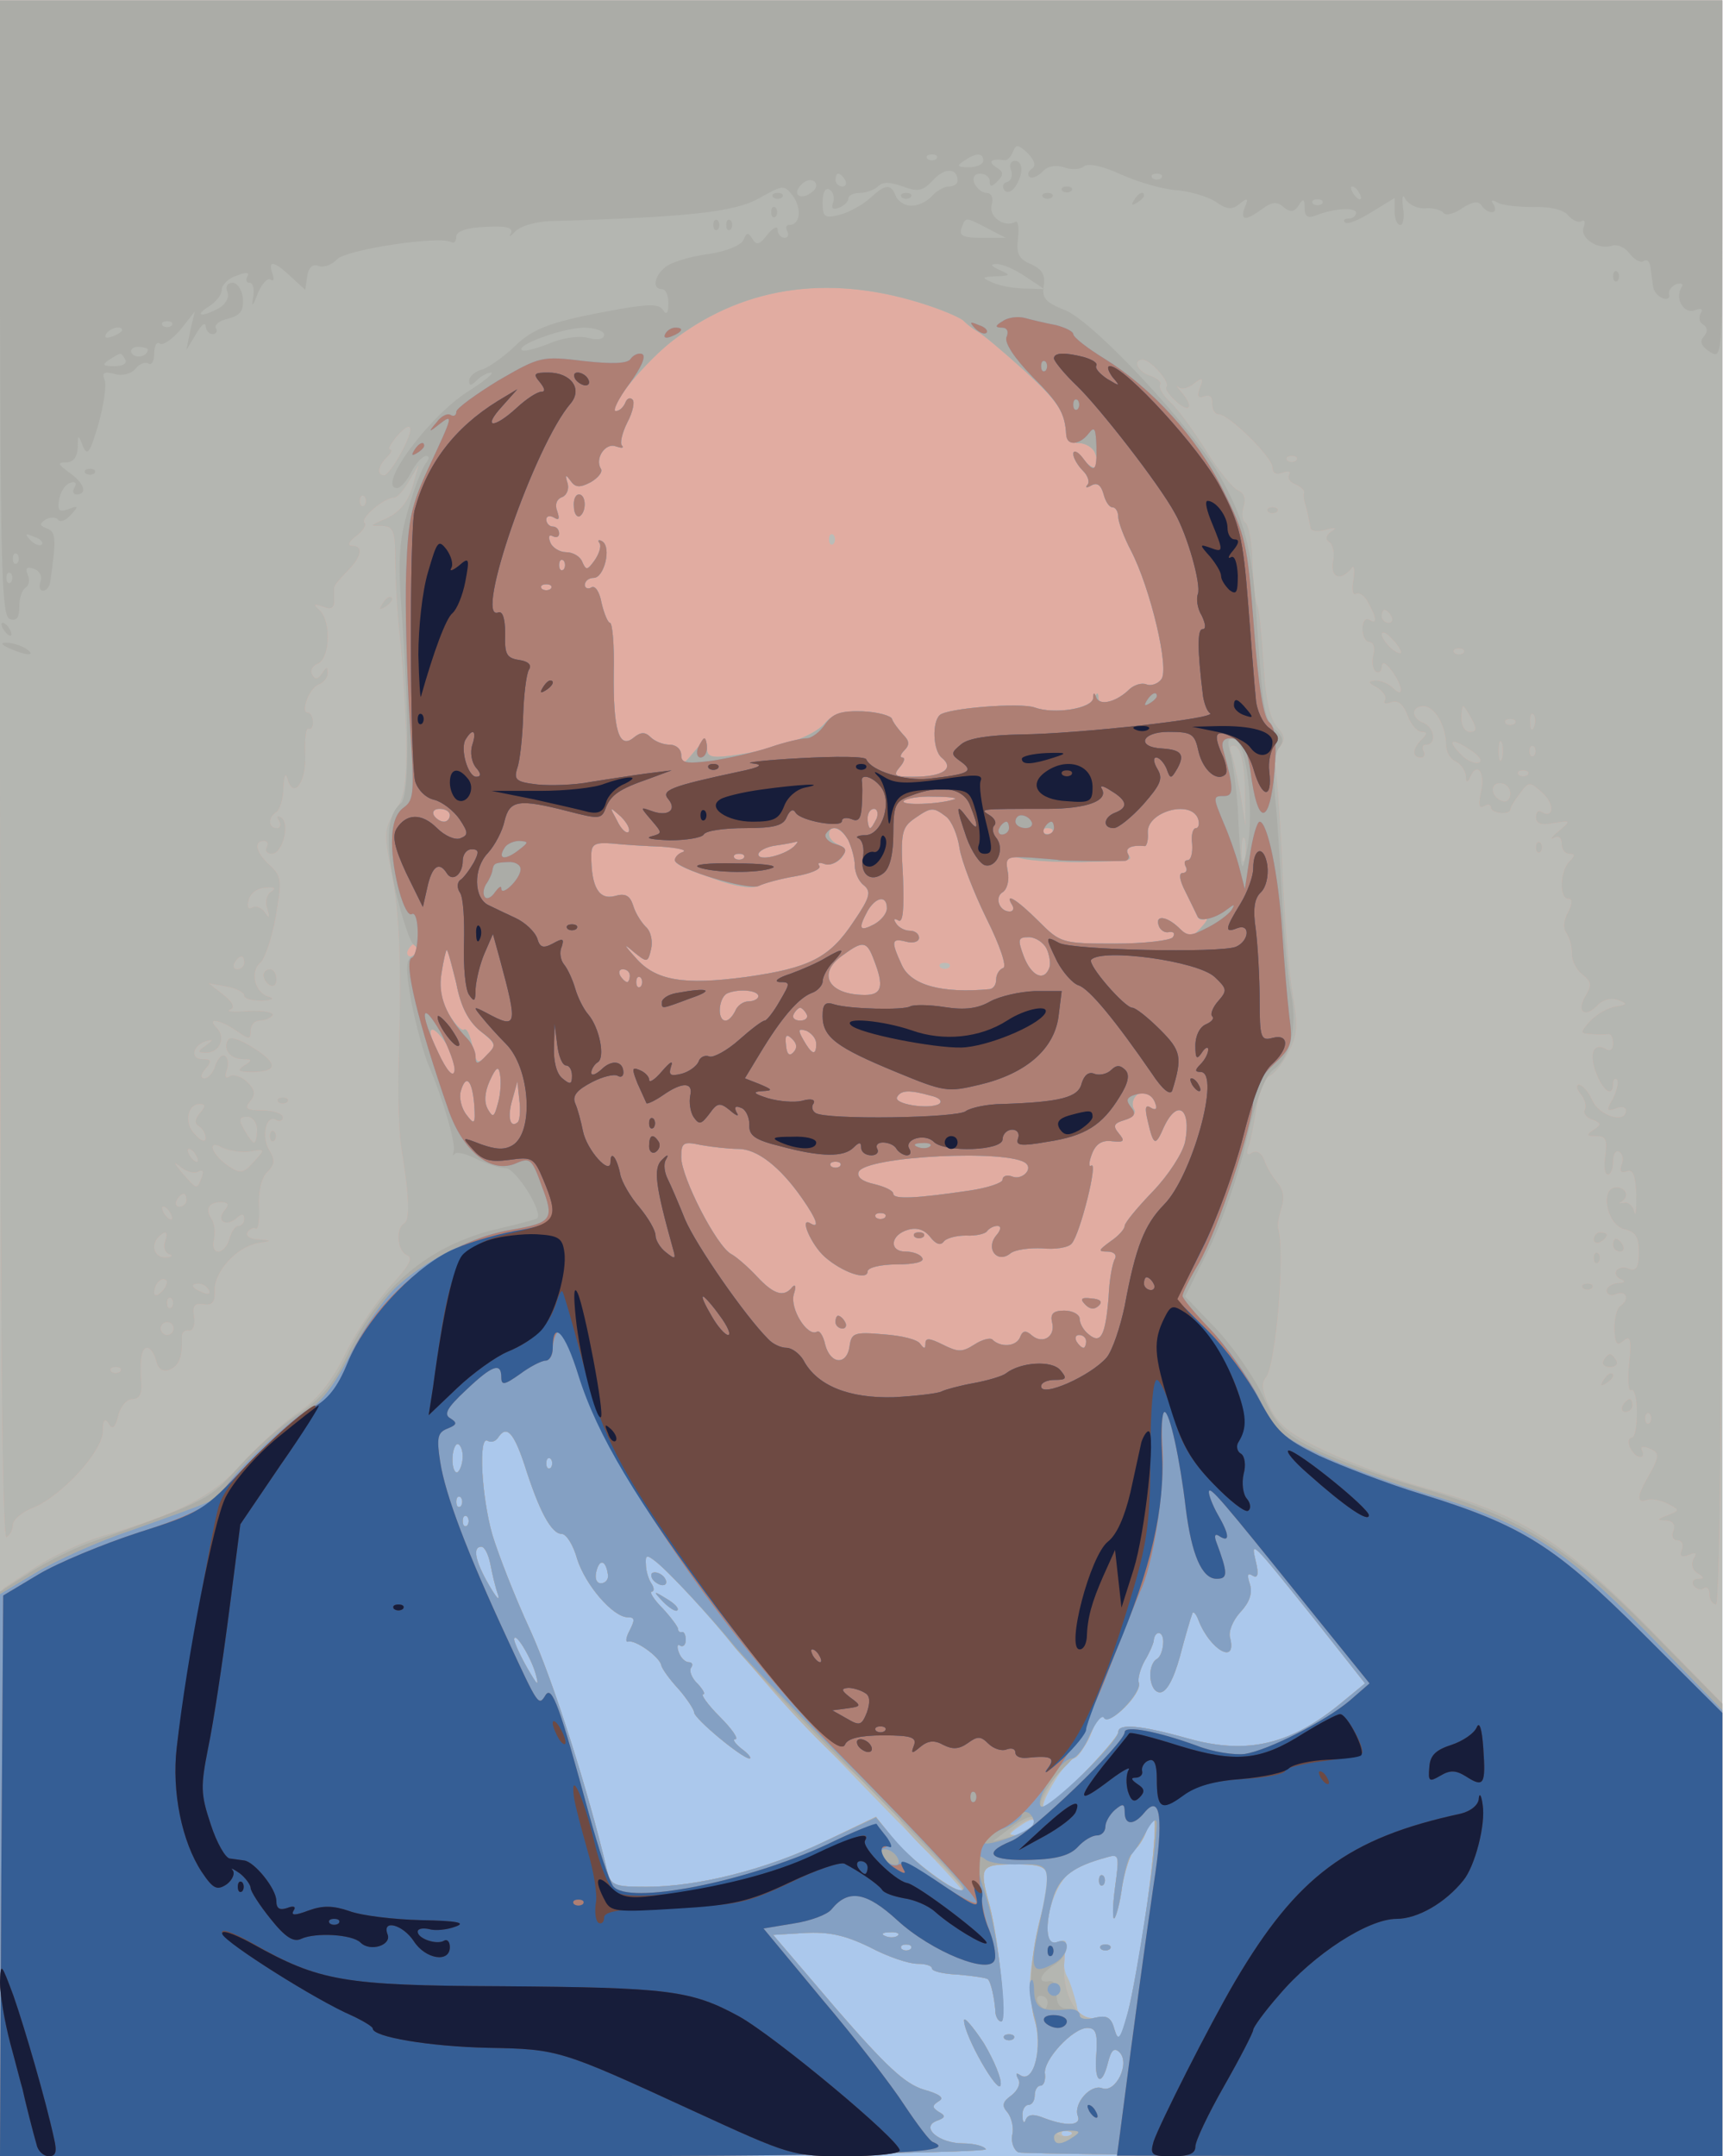
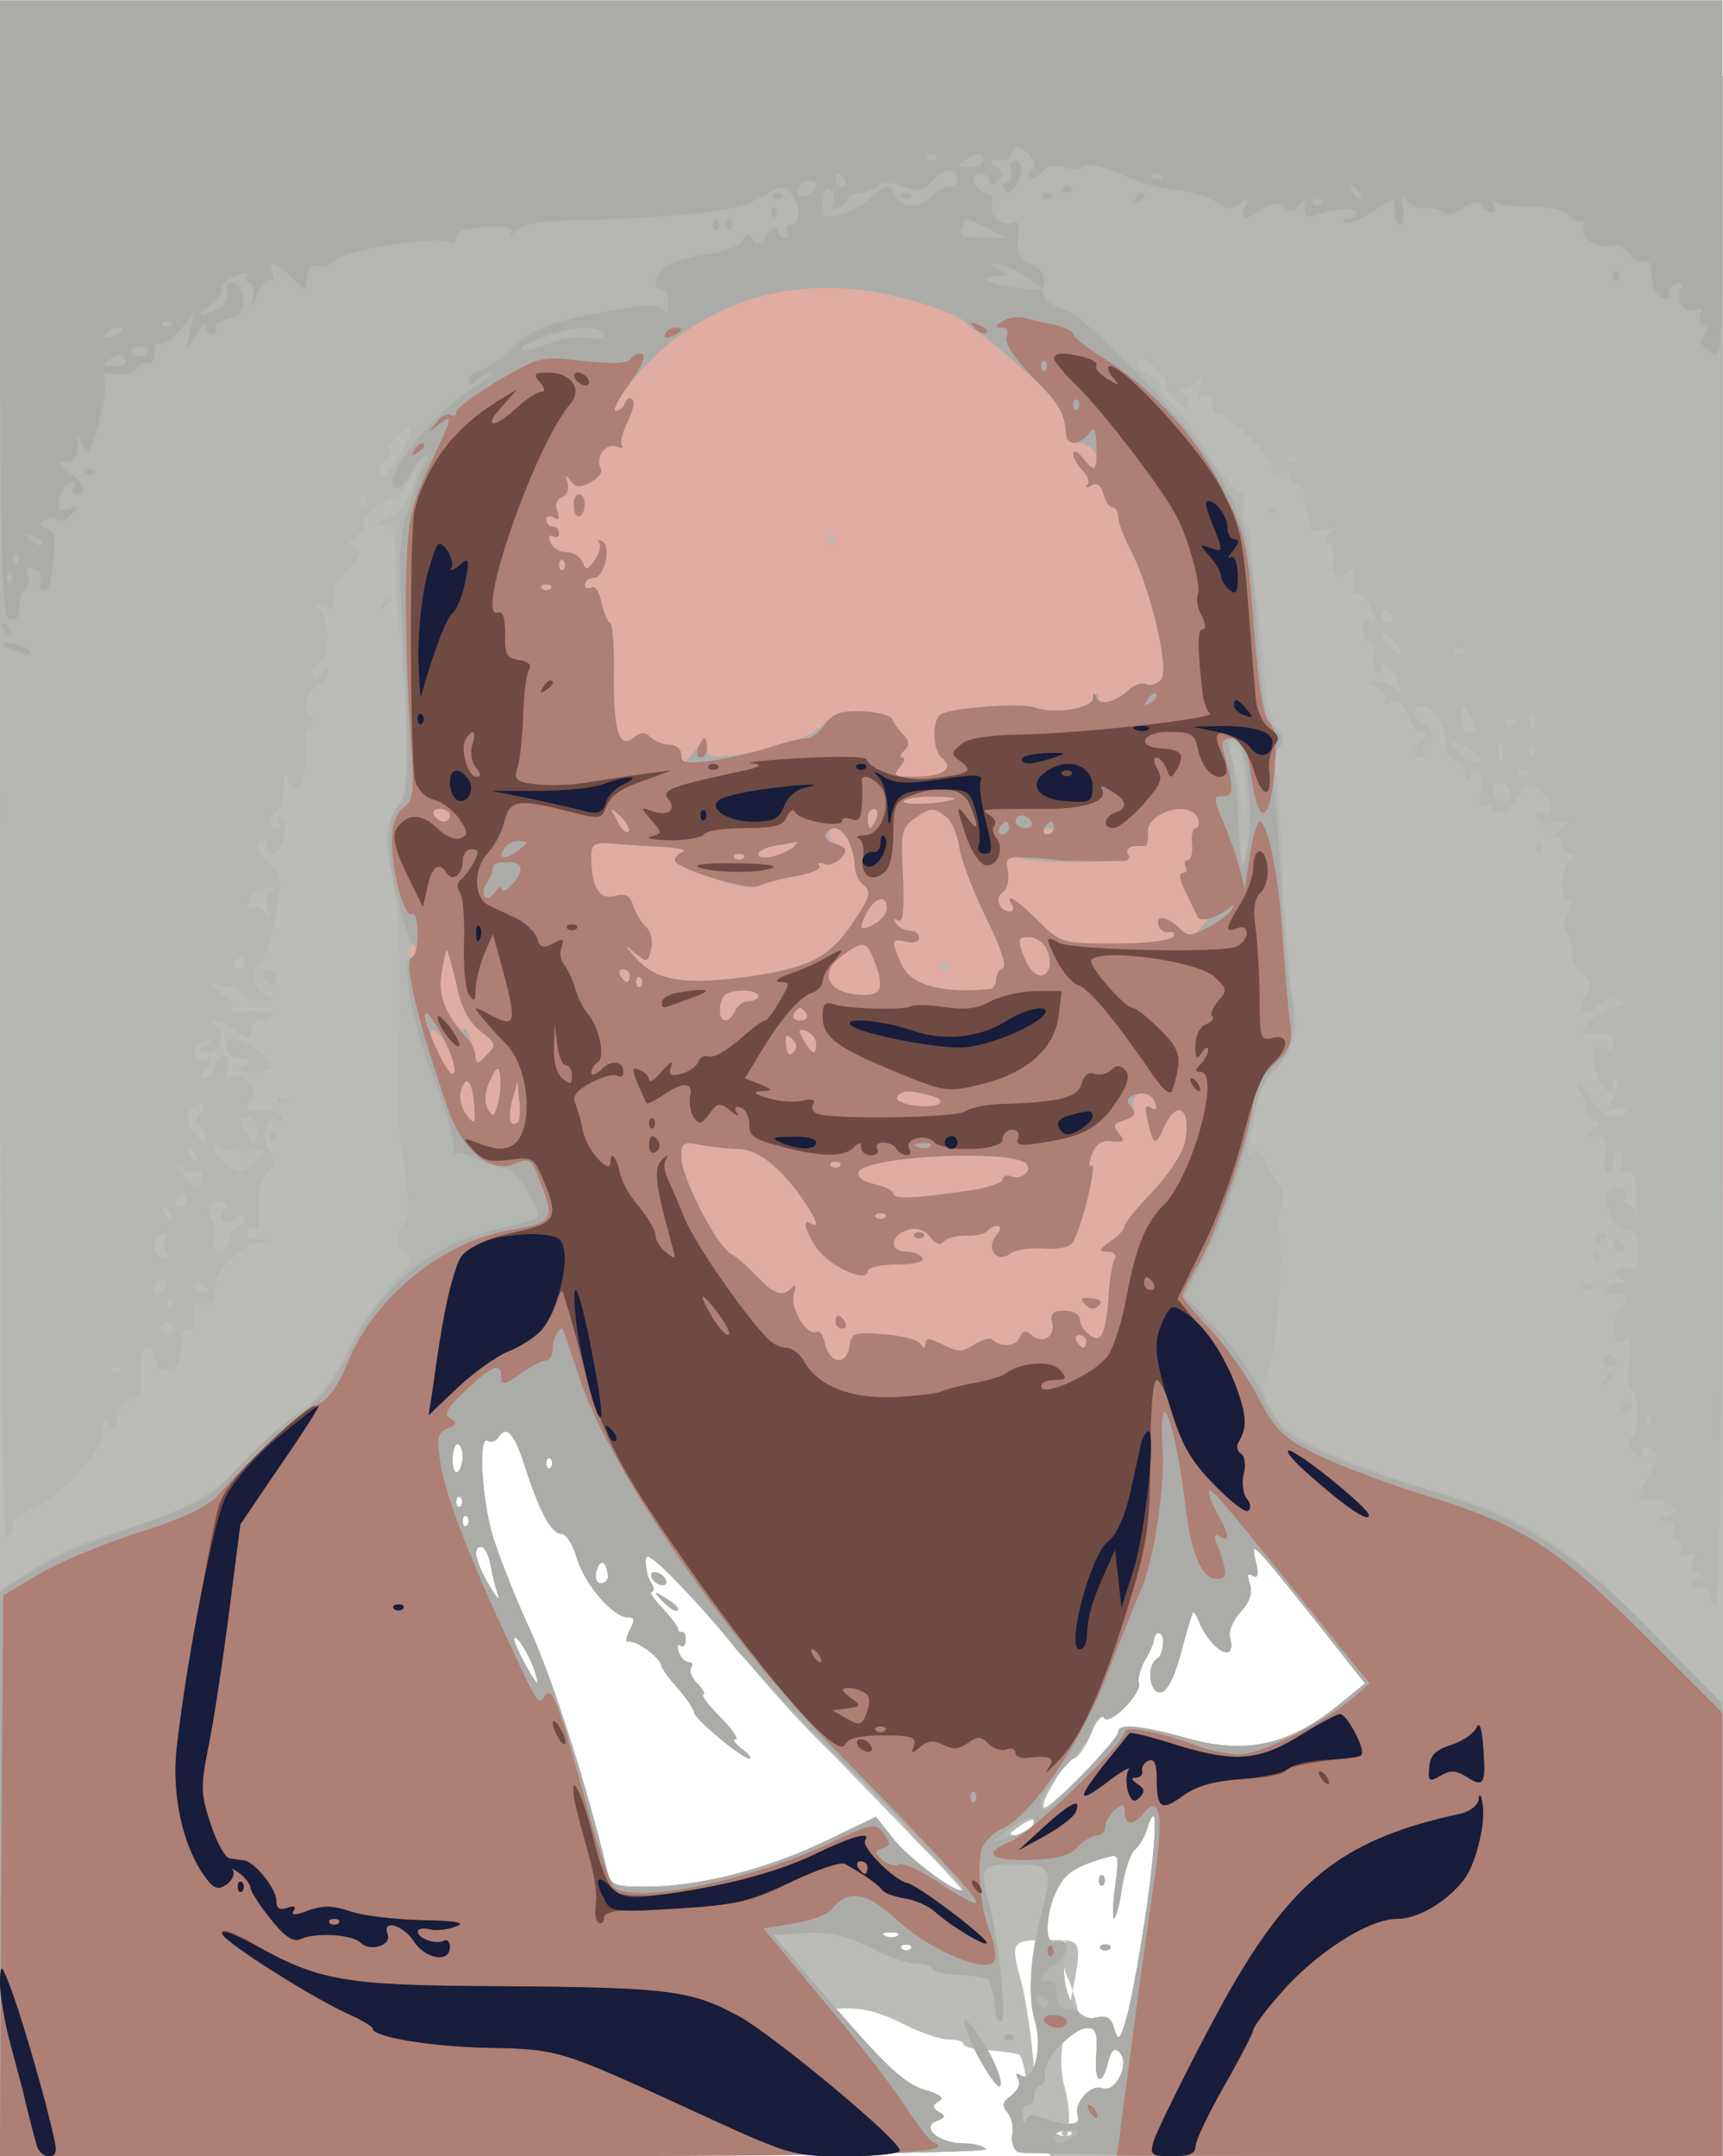
<svg xmlns="http://www.w3.org/2000/svg" width="1311" height="1640">
  <g>
    <svg width="1311" height="1640" />
    <svg width="1311" height="1640" version="1.0" viewBox="0 0 1311 1640">
      <g fill="#abc8ec" transform="matrix(.489 0 0 -.488 0 1640)">
-         <path d="M0 1680V0h2680v3360H0V1680z" />
-       </g>
+         </g>
    </svg>
    <svg width="1311" height="1640" version="1.0" viewBox="0 0 1311 1640">
      <g fill="#bbbcb7" transform="matrix(.489 0 0 -.488 0 1640)">
-         <path d="M0 1680V-1l770 1c458 1 768 6 764 11-3 5-19 9-35 9-38 0-67 25-42 35 14 5 15 8 4 14-11 7-11 10 0 17 9 5 1 11-24 18-29 9-58 36-136 126l-98 115 49 3c37 2 62-3 101-22 28-15 61-26 74-26s23-3 23-7c0-5 19-9 42-10 22-2 43-5 45-7 5-4 11-32 12-53 1-7 5-13 9-13 9 0-4 126-18 180-17 62-15 65 40 65 58 0 57 5 34-109-14-66-15-89-5-126 13-51 1-107-21-94-7 5-8 3-4-5 5-7 0-18-10-26-14-10-16-16-6-27 6-8 10-24 7-35-2-12 3-24 10-27 8-2 257-5 554-6h541v3360H0V1680zm816-602c23-73 42-108 58-108 7 0 18-17 24-39 13-41 56-91 79-91 11 0 11-4 3-20-6-11-7-19-3-18 11 4 50-24 52-37 1-5 13-22 27-37 13-15 24-32 24-36 0-10 75-72 86-72 4 0-1 7-12 15-10 8-15 15-10 15 6 0-5 16-24 35s-30 35-26 35 0 7-8 16c-9 8-14 20-11 25 4 5 2 9-3 9-6 0-13 7-16 16-3 8-2 13 2 10 5-3 9 1 9 9s-3 13-6 12-6 1-6 5c0 3-11 18-24 32-14 14-21 26-17 26s4 6 0 12c-5 7-9 21-9 30-1 15 1 16 14 6 20-15 86-86 126-135 48-59 114-129 238-257 65-66 116-121 114-122-7-7-85 52-108 82l-26 33-79-38c-91-44-198-71-278-71-52 0-56 2-62 28-29 122-83 293-119 372-24 52-50 119-59 149-17 60-22 156-7 146 5-3 12-1 16 5 13 20 24 9 41-42zm-96 13c0-11-4-22-8-25-4-2-8 6-8 20 0 13 4 24 8 24s8-9 8-19zm137-18c-4-3-7 0-7 7s3 10 7 7c3-4 3-10 0-14zm-140-60c-4-3-7 0-7 7s3 10 7 7c3-4 3-10 0-14zm10-30c-4-3-7 0-7 7s3 10 7 7c3-4 3-10 0-14zm36-60c3-16 8-37 12-48 3-11-3-4-14 15-22 38-26 60-12 60 5 0 11-12 14-27zm1283-87 78-99-34-28c-80-67-148-84-241-58-75 21-109 24-109 10 0-12-110-125-116-118-7 7 36 77 47 77 6 0 17 17 25 37 9 20 19 32 22 26 8-13 59 40 54 55-2 6 2 21 9 34 8 13 13 26 14 30 1 18 15 18 15 0 0-11-4-24-10-27-16-10-12-52 5-52 10 0 21 20 31 56 8 31 17 61 19 66 1 6 6 1 10-10 18-46 60-70 49-27-3 9 4 27 16 40 14 15 19 29 15 43-5 15-4 19 4 14s10 2 5 22c-8 34-8 34 92-91zM946 906c1-7-4-13-11-13s-10 8-7 19c5 20 15 17 18-6zM834 750c5-19 2-16-13 10-11 19-20 39-21 45 0 16 27-28 34-55zm771-239c-3-6-14-11-23-11-13 0-13 2 4 14 21 15 30 14 19-3zm180-118c-10-70-24-148-31-173-11-40-14-42-20-22-5 19-12 22-30 18-20-5-25-2-29 21-4 16-10 35-15 44s-6 26-3 38c4 17 2 20-11 15-36-14-10 96 27 114 12 6 33 14 46 17 23 7 23 6 16-46-4-30-4-51-1-48s9 25 12 49c4 24 12 50 19 57 8 7 17 22 20 34 16 50 16 0 0-118zm-388-49c-3-3-12-4-19-1-8 3-5 6 6 6 11 1 17-2 13-5zm20-21c-4-3-10-3-14 0-3 4 0 7 7 7s10-3 7-7zm289-163c-4-45 8-54 18-14 5 20 10 24 18 16 17-17-6-64-27-56-18 7-45-24-38-43 6-15-16-17-51-4-17 7-26 7-30-2-2-7-5-4-5 6-1 9 4 17 9 17 6 0 10 7 10 15s4 15 9 15 8 8 7 18c-4 21 43 72 66 72 13 0 16-8 14-40zm-39-127c-4-3-10-3-14 0-3 4 0 7 7 7s10-3 7-7zm-652 867c3-5 11-10 16-10 6 0 7 5 4 10-3 6-11 10-16 10-6 0-7-4-4-10zm17-36c10-10 20-16 22-13 3 3-5 11-17 18-21 13-21 12-5-5zm678-434c0-7 3-10 7-7 3 4 3 10 0 14-4 3-7 0-7-7zm3-107c4-3 10-3 14 0 3 4 0 7-7 7s-10-3-7-7zm-213-111c0-24 54-118 57-101 2 9-10 38-26 65-17 26-31 42-31 36zm63-29c4-3 10-3 14 0 3 4 0 7-7 7s-10-3-7-7z" />
+         <path d="M0 1680V-1l770 1c458 1 768 6 764 11-3 5-19 9-35 9-38 0-67 25-42 35 14 5 15 8 4 14-11 7-11 10 0 17 9 5 1 11-24 18-29 9-58 36-136 126c37 2 62-3 101-22 28-15 61-26 74-26s23-3 23-7c0-5 19-9 42-10 22-2 43-5 45-7 5-4 11-32 12-53 1-7 5-13 9-13 9 0-4 126-18 180-17 62-15 65 40 65 58 0 57 5 34-109-14-66-15-89-5-126 13-51 1-107-21-94-7 5-8 3-4-5 5-7 0-18-10-26-14-10-16-16-6-27 6-8 10-24 7-35-2-12 3-24 10-27 8-2 257-5 554-6h541v3360H0V1680zm816-602c23-73 42-108 58-108 7 0 18-17 24-39 13-41 56-91 79-91 11 0 11-4 3-20-6-11-7-19-3-18 11 4 50-24 52-37 1-5 13-22 27-37 13-15 24-32 24-36 0-10 75-72 86-72 4 0-1 7-12 15-10 8-15 15-10 15 6 0-5 16-24 35s-30 35-26 35 0 7-8 16c-9 8-14 20-11 25 4 5 2 9-3 9-6 0-13 7-16 16-3 8-2 13 2 10 5-3 9 1 9 9s-3 13-6 12-6 1-6 5c0 3-11 18-24 32-14 14-21 26-17 26s4 6 0 12c-5 7-9 21-9 30-1 15 1 16 14 6 20-15 86-86 126-135 48-59 114-129 238-257 65-66 116-121 114-122-7-7-85 52-108 82l-26 33-79-38c-91-44-198-71-278-71-52 0-56 2-62 28-29 122-83 293-119 372-24 52-50 119-59 149-17 60-22 156-7 146 5-3 12-1 16 5 13 20 24 9 41-42zm-96 13c0-11-4-22-8-25-4-2-8 6-8 20 0 13 4 24 8 24s8-9 8-19zm137-18c-4-3-7 0-7 7s3 10 7 7c3-4 3-10 0-14zm-140-60c-4-3-7 0-7 7s3 10 7 7c3-4 3-10 0-14zm10-30c-4-3-7 0-7 7s3 10 7 7c3-4 3-10 0-14zm36-60c3-16 8-37 12-48 3-11-3-4-14 15-22 38-26 60-12 60 5 0 11-12 14-27zm1283-87 78-99-34-28c-80-67-148-84-241-58-75 21-109 24-109 10 0-12-110-125-116-118-7 7 36 77 47 77 6 0 17 17 25 37 9 20 19 32 22 26 8-13 59 40 54 55-2 6 2 21 9 34 8 13 13 26 14 30 1 18 15 18 15 0 0-11-4-24-10-27-16-10-12-52 5-52 10 0 21 20 31 56 8 31 17 61 19 66 1 6 6 1 10-10 18-46 60-70 49-27-3 9 4 27 16 40 14 15 19 29 15 43-5 15-4 19 4 14s10 2 5 22c-8 34-8 34 92-91zM946 906c1-7-4-13-11-13s-10 8-7 19c5 20 15 17 18-6zM834 750c5-19 2-16-13 10-11 19-20 39-21 45 0 16 27-28 34-55zm771-239c-3-6-14-11-23-11-13 0-13 2 4 14 21 15 30 14 19-3zm180-118c-10-70-24-148-31-173-11-40-14-42-20-22-5 19-12 22-30 18-20-5-25-2-29 21-4 16-10 35-15 44s-6 26-3 38c4 17 2 20-11 15-36-14-10 96 27 114 12 6 33 14 46 17 23 7 23 6 16-46-4-30-4-51-1-48s9 25 12 49c4 24 12 50 19 57 8 7 17 22 20 34 16 50 16 0 0-118zm-388-49c-3-3-12-4-19-1-8 3-5 6 6 6 11 1 17-2 13-5zm20-21c-4-3-10-3-14 0-3 4 0 7 7 7s10-3 7-7zm289-163c-4-45 8-54 18-14 5 20 10 24 18 16 17-17-6-64-27-56-18 7-45-24-38-43 6-15-16-17-51-4-17 7-26 7-30-2-2-7-5-4-5 6-1 9 4 17 9 17 6 0 10 7 10 15s4 15 9 15 8 8 7 18c-4 21 43 72 66 72 13 0 16-8 14-40zm-39-127c-4-3-10-3-14 0-3 4 0 7 7 7s10-3 7-7zm-652 867c3-5 11-10 16-10 6 0 7 5 4 10-3 6-11 10-16 10-6 0-7-4-4-10zm17-36c10-10 20-16 22-13 3 3-5 11-17 18-21 13-21 12-5-5zm678-434c0-7 3-10 7-7 3 4 3 10 0 14-4 3-7 0-7-7zm3-107c4-3 10-3 14 0 3 4 0 7-7 7s-10-3-7-7zm-213-111c0-24 54-118 57-101 2 9-10 38-26 65-17 26-31 42-31 36zm63-29c4-3 10-3 14 0 3 4 0 7-7 7s-10-3-7-7z" />
      </g>
    </svg>
    <svg width="1311" height="1640" version="1.0" viewBox="0 0 1311 1640">
      <g fill="#e1aca1" transform="matrix(.489 0 0 -.488 0 1640)">
        <path d="M0 2159C0 1362 3 961 10 965c6 3 10 12 10 19 0 8 14 20 32 27 44 18 108 88 108 119 0 18 3 21 9 12 6-10 10-7 15 12 3 14 13 26 22 26 10 0 15 8 14 23-3 38 0 57 9 57 5 0 11-9 14-20 3-13 10-18 21-14 15 6 20 20 19 51 0 7 4 11 11 10 6-1 10 8 8 21-3 18 1 22 15 20 13-2 18 3 17 21-1 29 33 67 66 74 24 4 24 4 2 6-13 0-20 6-17 11 4 6 10 8 13 6 4-2 6 13 5 35-1 23 4 45 13 53 12 12 12 19 3 34-13 21-5 57 11 47 5-3 10-1 10 4 0 6-14 11-31 11-26 0-29 3-20 14s8 18-4 30c-9 9-22 13-28 9s-8 0-4 10c3 9 2 19-3 22s-11-4-15-15c-3-11-11-20-17-20s-6 6 2 15c10 12 9 15-5 15-20 0-15 22 6 28 11 3 11 2-1-7-13-9-13-11 1-11 21 0 31 24 16 39-16 16 5 13 31-5 20-14 22-14 22 0 0 9 6 16 14 16s17 4 20 8c3 5-14 8-37 7-23-2-36-1-29 2 8 3 5 11-10 23l-23 18 28-5c15-3 27-9 27-14s12-8 28-8c15 1 20 3 11 6-22 5-31 39-14 53 7 6 18 38 24 72 10 57 9 63-9 80-22 20-26 38-9 38 5 0 7-4 4-10-3-5 0-10 8-10 17 0 29 48 14 57-6 3-7 1-3-5 4-7 2-12-3-12-14 0-14 17-1 25 5 3 11 21 11 38 1 18 3 24 6 15 9-35 30-7 28 37-1 24 1 42 5 40s7 2 7 10-4 15-8 15c-12 0 2 38 17 44 8 3 14 11 14 18 0 10-2 10-9-1-6-9-11-10-15-2-4 6 0 14 8 17 19 7 22 64 4 83-11 10-10 11 5 6 12-5 17-2 17 9v21c0 3 9 14 20 25 23 23 26 40 8 40-8 0-5 7 6 15s17 18 13 21c-7 7 31 39 46 39 5 0 15 11 23 25l15 25-7-25c-8-32-23-50-49-60-20-9-20-9 0-9 17-1 20-8 20-53 0-29 3-82 7-118s8-105 10-155c1-74-2-95-17-119-17-26-18-33-6-95 13-63 16-142 11-311-1-41 1-93 4-115 13-80 14-115 5-121-14-8-11-44 5-50 9-4 2-17-26-47-21-23-53-70-70-105-22-45-44-72-73-92-24-16-63-52-88-80-47-52-97-78-220-114-29-9-74-30-102-48L5 885 2 442 0-1l770 1c458 1 768 6 764 11-3 5-19 9-35 9-38 0-67 25-42 35 14 5 15 8 4 14-11 7-11 10 0 17 9 5 1 11-24 18-29 9-58 36-136 126l-98 115 49 3c37 2 62-3 101-22 28-15 61-26 74-26s23-3 23-7c0-5 19-9 42-10 22-2 43-5 45-7 5-4 11-32 12-53 1-7 5-13 9-13 9 0-4 126-18 180-17 62-15 65 40 65 56 0 59-6 41-75-18-66-22-131-11-168 13-42-1-99-22-86-7 5-8 3-4-5 5-7 0-18-10-26-14-10-16-16-6-27 6-8 10-24 7-35-2-12 3-24 10-27 8-2 257-5 554-6h541v706l-117 120c-131 133-198 175-343 215-41 11-109 36-151 55-62 29-79 43-93 71-12 24-14 39-6 47 15 20 30 192 19 231-2 6 1 20 5 33 5 16 3 29-7 40-7 9-17 25-20 35-4 11-12 15-19 11-7-5-9-2-6 8 4 9 9 36 13 61s13 48 21 51c7 3 20 19 29 37 14 26 15 41 6 93-6 33-13 126-16 206-4 79-9 148-12 153-2 4 1 15 8 23 9 11 9 18-4 32-11 12-18 44-21 100-3 45-7 86-10 90-3 5-6 35-7 66s-6 59-11 62-6 14-3 25c4 12 1 21-8 25-8 3-31 31-50 62-20 32-45 66-56 76s-18 22-16 27c3 4-4 10-15 14-20 6-28 25-12 25 12 0 43-35 37-42-3-3 4-13 15-23 22-20 28-8 8 15-7 8-9 11-4 7s16-1 24 6c13 10 15 9 9-7-5-13-3-17 7-13 8 3 13-1 12-11 0-9 4-17 10-17 16 0 84-67 84-83 0-9 6-12 16-8 8 3 13 2 10-3s1-12 9-15 15-9 14-13 0-11 1-15c4-13 7-28 9-39 0-6 10-8 24-4 15 4 18 3 8-3-8-6-9-12-3-16 6-3 9-18 6-31-4-25 12-31 29-10 4 6 5-2 3-18-3-15-1-25 4-22s14-3 19-14c14-25 14-34 1-26-5 3-10-3-10-14 0-12 5-21 11-21s9-9 6-20-1-23 4-26 9 1 9 8c1 8 6 6 15-6 18-24 20-45 3-28-7 7-19 12-27 12-13-1-13-3 2-11 9-6 15-14 12-20-3-5 1-6 9-3 11 4 19-2 26-20 5-14 15-26 22-26 9 0 9-3 0-12-15-15-15-28-1-28 5 0 7 5 4 10-3 6-1 10 4 10 17 0 13 27-4 34-19 7-20 26 0 26 17 0 35-30 35-60 0-11 7-23 15-26 8-4 15-14 16-23 0-10 2-11 6-3 10 26 24 11 18-19-5-22-4-29 4-25 6 4 11 3 11-2 0-9 30-12 30-3 0 3 7 15 15 25 14 19 15 19 35 1 19-17 18-41-1-30-5 4-9 0-9-8 0-10 8-13 28-9 26 4 27 4 7-13-11-9-14-14-7-10s12 0 12-9 5-16 12-16c9 0 9-3 0-12-15-15-16-58-2-58 7 0 7-7 0-21-7-12-8-25-3-32s9-21 9-32c-1-11 7-26 16-33 14-11 15-16 6-32-16-25-3-37 17-17 9 10 22 13 33 9 15-6 14-7-4-10-12-2-30-12-40-23-16-18-16-19 2-20 10-1 22-1 27 0 4 0 7-6 7-15 0-8-4-12-10-9-20 12-28-5-17-35s27-41 27-18c0 6 3 9 6 6 3-4 0-16-6-29-11-19-10-21 4-16 9 4 16 2 16-3 0-21-41-9-52 15-6 14-16 25-21 25s-4-7 3-15c6-8 9-18 6-24-3-5 2-12 11-15 15-6 15-8 3-16s-12-10 4-10c15 0 17-6 14-30-3-17-1-30 4-30 4 0 8 9 8 21 0 11 4 18 10 14 5-3 7-12 3-20-3-10-1-13 8-10 10 4 14-6 15-37 0-24-1-35-3-26s-10 16-16 14c-7-1-9-1-5 1 14 8 9 23-7 23-26 0-15-58 12-65 18-4 23-12 23-36 0-23-4-30-15-26-8 4-17 2-20-3-3-4 1-11 7-13 8-3 6-6-4-6-10-1-18-6-18-12s7-9 15-5c16 6 21-9 6-19-5-3-9-19-9-35 1-24 4-28 14-19 11 9 13 2 9-35-3-26-1-45 3-42 5 3 9-13 9-35 0-21-3-39-8-39s-6-7-3-15c4-8 10-15 16-15 5 0 6 4 3 10s1 7 9 4c19-7 19-12 1-44-18-31-19-43-2-37 6 2 21 0 32-6 19-10 19-10 0-18-17-6-17-8-3-8 11-1 15-6 12-16-4-8-1-15 6-15s10-7 7-14c-4-11-1-13 10-9 12 5 14 3 8-6-4-8-2-17 6-22 11-7 11-9 1-9-7 0-10-5-7-10 4-6 11-8 16-5 5 4 9-1 9-9 0-9 5-16 10-16 7 0 10 423 10 1250v1250H0V2159zm624 496c-10-19-22-35-26-35-12 0-10 14 4 28 7 7 9 12 5 12s1 9 10 20c25 29 29 15 7-25zm1393-12c-4-3-10-3-14 0-3 4 0 7 7 7s10-3 7-7zm-1450-70c-4-3-7 0-7 7s3 10 7 7c3-4 3-10 0-14zm730-60c-4-3-7 0-7 7s3 10 7 7c3-4 3-10 0-14zm868-113c3-5 1-10-4-10-6 0-11 5-11 10 0 6 2 10 4 10 3 0 8-4 11-10zm15-56c0-3-7-1-15 6s-15 17-15 22 7 3 15-6c8-8 15-18 15-22zm97-1c-4-3-10-3-14 0-3 4 0 7 7 7s10-3 7-7zm13-103c8-15 8-20-3-20-7 0-13 9-13 20s1 20 3 20c1 0 7-9 13-20zm97-12c-3-8-6-5-6 6-1 11 2 17 5 13 3-3 4-12 1-19zm-30 5c-4-3-10-3-14 0-3 4 0 7 7 7s10-3 7-7zm-56-61c-6-2-18 3-26 11-24 24-18 29 11 10 15-9 22-19 15-21zm36 6c-3-7-5-2-5 12s2 19 5 13c2-7 2-19 0-25zm-400-44 1-59-8 49c-5 26-11 55-14 63-4 9-1 13 6 11 8-3 14-27 15-64zm450 49c-4-3-7 0-7 7s3 10 7 7c3-4 3-10 0-14zm-10-30c-4-3-10-3-14 0-3 4 0 7 7 7s10-3 7-7zm-27-29c0-9-5-14-12-12-18 6-21 28-4 28 9 0 16-7 16-16zm-413-101c-3-10-5-4-5 12 0 17 2 24 5 18 2-7 2-21 0-30zm-1515-52c-7-4-10-16-6-27 4-14 3-16-4-5-5 7-14 11-20 7-6-3-8 1-5 12 2 10 14 19 26 19 14 2 17-1 9-6zm-42-111c0-5-5-10-11-10-5 0-7 5-4 10 3 6 8 10 11 10 2 0 4-4 4-10zm1097-7c-4-3-10-3-14 0-3 4 0 7 7 7s10-3 7-7zM311 1626c-8-10-9-16-1-21 5-3 10-11 10-18s-7-5-16 5c-18 17-13 48 7 48 9 0 9-4 0-14zm89-26c0-11-2-20-5-20-2 0-9 9-15 20-9 16-8 20 5 20 8 0 15-9 15-20zm-11-34c24 4 24 4 6-16-16-18-21-19-39-7-27 18-35 43-10 29 11-5 30-8 43-6zm-84-6c3-5 4-10 1-10s-8 5-11 10c-3 6-4 10-1 10s8-4 11-10zm4-25c7 3 8 0 5-9-8-20-7-20-30 6-14 17-15 20-2 9 9-7 22-10 27-6zm-19-45c0-5-5-10-11-10-5 0-7 5-4 10 3 6 8 10 11 10 2 0 4-4 4-10zm60-15c-14-16 0-27 17-14 9 9 13 8 13 0 0-6-4-11-9-11s-11-9-14-20-11-20-17-20c-7 0-10 8-7 19 2 10 1 25-4 32-10 16-4 26 15 26 11 0 13-4 6-12zm-85-5c3-5 4-10 1-10s-8 5-11 10c-3 6-4 10-1 10s8-4 11-10zm-8-44c-3-8-1-17 6-20 7-2 4-5-5-5-18-1-24 19-11 32 11 11 15 8 10-7zm-5-78c-7-7-12-8-12-2 0 14 12 26 19 19 2-3-1-11-7-17zm73 2c3-6-1-7-9-4-18 7-21 14-7 14 6 0 13-4 16-10zm-58-27c-4-3-7 0-7 7s3 10 7 7c3-4 3-10 0-14zm3-33c0-5-4-10-10-10-5 0-10 5-10 10 0 6 5 10 10 10 6 0 10-4 10-10zm-83-67c-4-3-10-3-14 0-3 4 0 7 7 7s10-3 7-7zm2380-80c-4-3-7 0-7 7s3 10 7 7c3-4 3-10 0-14zm-1751-65c23-73 42-108 58-108 7 0 18-17 24-39 13-41 56-91 79-91 11 0 11-4 3-20-6-11-7-19-3-18 11 4 50-24 52-37 1-5 13-22 27-37 13-15 24-32 24-36 0-10 75-72 86-72 4 0-1 7-12 15-10 8-15 15-10 15 6 0-5 16-24 35s-30 35-26 35 0 7-8 16c-9 8-14 20-11 25 4 5 2 9-3 9-6 0-13 7-16 16-3 8-2 13 2 10 5-3 9 1 9 9s-3 13-6 12-6 1-6 5c0 3-11 18-24 32-14 14-21 26-17 26s4 6 0 12c-5 7-9 21-9 30-1 15 1 16 14 6 20-15 86-86 126-135 73-89 136-156 193-204 34-29 62-57 62-63 0-7 23-33 51-59s50-50 47-52c-8-8-84 48-109 81l-26 33-79-38c-91-44-198-71-278-71-52 0-56 2-62 28-29 122-83 293-119 372-24 52-50 119-59 149-17 60-22 156-7 146 5-3 12-1 16 5 13 20 24 9 41-42zm-96 13c0-11-4-22-8-25-4-2-8 6-8 20 0 13 4 24 8 24s8-9 8-19zm137-18c-4-3-7 0-7 7s3 10 7 7c3-4 3-10 0-14zm-140-60c-4-3-7 0-7 7s3 10 7 7c3-4 3-10 0-14zm10-30c-4-3-7 0-7 7s3 10 7 7c3-4 3-10 0-14zm36-60c3-16 8-37 12-48 3-11-3-4-14 15-22 38-26 60-12 60 5 0 11-12 14-27zm1283-87 78-99-34-28c-80-67-148-84-241-58-75 21-109 24-109 10 0-13-110-124-116-118-9 9 25 66 45 76 10 6 24 25 30 43 7 20 15 28 19 22 8-14 60 38 54 54-2 6 2 21 9 34 8 13 13 26 14 30 1 18 15 18 15 0 0-11-4-24-10-27-16-10-12-52 5-52 10 0 21 20 31 56 8 31 17 61 19 66 1 6 6 1 10-10 18-46 60-70 49-27-3 9 4 27 16 40 14 15 19 29 15 43-5 15-4 19 4 14s10 2 5 22c-8 34-8 34 92-91zM946 906c1-7-4-13-11-13s-10 8-7 19c5 20 15 17 18-6zM834 750c5-19 2-16-13 10-11 19-20 39-21 45 0 16 27-28 34-55zm771-239c-3-6-14-11-23-11-15 1-15 2 2 15 21 16 32 13 21-4zm180-118c-10-70-24-148-31-173-11-40-14-42-20-22-5 18-12 22-28 18-29-7-54 36-50 86 2 29 0 36-12 31-17-6-19 30-4 74 11 30 32 45 79 58 23 7 23 6 16-46-4-30-4-51-1-48s9 25 12 49c4 24 12 50 19 57 8 7 17 22 20 34 16 50 16 0 0-118zm-388-49c-3-3-12-4-19-1-8 3-5 6 6 6 11 1 17-2 13-5zm20-21c-4-3-10-3-14 0-3 4 0 7 7 7s10-3 7-7zm289-163c-4-45 8-54 18-14 5 20 10 24 18 16 17-17-6-64-27-56-18 7-45-24-38-43 6-15-16-17-51-4-17 7-26 7-30-2-2-7-5-4-5 6-1 9 4 17 9 17 6 0 10 7 10 15s4 15 9 15 8 8 7 18c-4 21 43 72 66 72 13 0 16-8 14-40zm-39-126c-3-3-12-4-19-1-8 3-5 6 6 6 11 1 17-2 13-5zm-652 866c3-5 11-10 16-10 6 0 7 5 4 10-3 6-11 10-16 10-6 0-7-4-4-10zm17-36c10-10 20-16 22-13 3 3-5 11-17 18-21 13-21 12-5-5zm678-434c0-7 3-10 7-7 3 4 3 10 0 14-4 3-7 0-7-7zm3-107c4-3 10-3 14 0 3 4 0 7-7 7s-10-3-7-7zm260 2240c4-3 10-3 14 0 3 4 0 7-7 7s-10-3-7-7zM594 2418c-4-7-3-8 4-4 12 7 16 16 8 16-3 0-8-5-12-12zm1796-378c0-7 3-10 7-7 3 4 3 10 0 14-4 3-7 0-7-7zM410 1841c0-6 5-13 10-16 6-3 10 1 10 9 0 9-4 16-10 16-5 0-10-4-10-9zm-55-101c-9-14 3-30 23-30 15 0 15-2 2-10-12-8-9-10 12-10 40 0 41 13 3 37-20 13-37 19-40 13zm78-97c4-3 10-3 14 0 3 4 0 7-7 7s-10-3-7-7zm-13-53c0-7 3-10 7-7 3 4 3 10 0 14-4 3-7 0-7-7zm2060-161c0-5 5-7 10-4 6 3 10 8 10 11 0 2-4 4-10 4-5 0-10-5-10-11zm30-9c0-5 5-10 11-10 5 0 7 5 4 10-3 6-8 10-11 10-2 0-4-4-4-10zm-30-20c0-7 3-10 7-7 3 4 3 10 0 14-4 3-7 0-7-7zm-17-47c4-3 10-3 14 0 3 4 0 7-7 7s-10-3-7-7zm32-113c-3-5 1-10 10-10s13 5 10 10c-3 6-8 10-10 10s-7-4-10-10zm-1-32c-4-7-3-8 4-4 12 7 16 16 8 16-3 0-8-5-12-12zm31-38c-3-5-1-10 4-10 6 0 11 5 11 10 0 6-2 10-4 10-3 0-8-4-11-10zM1500 212c0-24 54-118 57-101 2 9-10 38-26 65-17 26-31 42-31 36zm63-29c4-3 10-3 14 0 3 4 0 7-7 7s-10-3-7-7z" />
      </g>
    </svg>
    <svg width="1311" height="1640" version="1.0" viewBox="0 0 1311 1640">
      <g fill="#b4b6b1" transform="matrix(.489 0 0 -.488 0 1640)">
        <path d="M0 2159C0 1362 3 961 10 965c6 3 10 12 10 19 0 8 14 20 32 27 44 18 108 88 108 119 0 18 3 21 9 12 6-10 10-7 15 12 3 14 13 26 22 26 10 0 15 8 14 23-3 38 0 57 9 57 5 0 11-9 14-20 3-13 10-18 21-14 15 6 20 20 19 51 0 7 4 11 11 10 6-1 10 8 8 21-3 18 1 22 15 20 13-2 18 3 17 21-1 29 33 67 66 74 24 4 24 4 2 6-13 0-20 6-17 11 4 6 10 8 13 6 4-2 6 13 5 35-1 23 4 45 13 53 12 12 12 19 3 34-13 21-5 57 11 47 5-3 10-1 10 4 0 6-14 11-31 11-26 0-29 3-20 14s8 18-4 30c-9 9-22 13-28 9s-8 0-4 10c3 9 2 19-3 22s-11-4-15-15c-3-11-11-20-17-20s-6 6 2 15c10 12 9 15-5 15-20 0-15 22 6 28 11 3 11 2-1-7-13-9-13-11 1-11 21 0 31 24 16 39-16 16 5 13 31-5 20-14 22-14 22 0 0 9 6 16 14 16s17 4 20 8c3 5-14 8-37 7-23-2-36-1-29 2 8 3 5 11-10 23l-23 18 28-5c15-3 27-9 27-14s12-8 28-8c15 1 20 3 11 6-22 5-31 39-14 53 7 6 18 38 24 72 10 57 9 63-9 80-22 20-26 38-9 38 5 0 7-4 4-10-3-5 0-10 8-10 17 0 29 48 14 57-6 3-7 1-3-5 4-7 2-12-3-12-14 0-14 17-1 25 5 3 11 21 11 38 1 18 3 24 6 15 9-35 30-7 28 37-1 24 1 42 5 40s7 2 7 10-4 15-8 15c-12 0 2 38 17 44 8 3 14 11 14 18 0 10-2 10-9-1-6-9-11-10-15-2-4 6 0 14 8 17 19 7 22 64 4 83-11 10-10 11 5 6 12-5 17-2 17 9v21c0 3 9 14 20 25 23 23 26 40 8 40-8 0-5 7 6 15s17 18 13 21c-7 7 31 39 46 39 5 0 15 11 23 25l15 25-7-25c-8-32-23-50-49-60-20-9-20-9 0-9 17-1 20-8 20-53 0-29 3-82 7-118s8-105 10-155c1-74-2-95-17-119-17-26-18-33-6-95 13-63 16-142 11-311-1-41 1-93 4-115 13-80 14-115 5-121-14-8-11-44 5-50 9-4 2-17-26-47-21-23-53-70-70-105-22-45-44-72-73-92-24-16-63-52-88-80-47-52-97-78-220-114-29-9-74-30-102-48L5 885 2 442 0-1l770 1c458 1 768 6 764 11-3 5-19 9-35 9-38 0-67 25-42 35 14 5 15 8 4 14-11 7-11 10 0 17 9 5 1 11-24 18-29 9-58 36-136 126l-98 115 49 3c37 2 62-3 101-22 28-15 61-26 74-26s23-3 23-7c0-5 19-9 42-10 22-2 43-5 45-7 5-4 11-32 12-53 1-7 5-13 9-13 9 0-4 126-18 180-17 62-15 65 40 65 56 0 59-6 41-75-18-66-22-131-11-168 13-42-1-99-22-86-7 5-8 3-4-5 5-7 0-18-10-26-14-10-16-16-6-27 6-8 10-24 7-35-2-12 3-24 10-27 8-2 257-5 554-6h541v706l-117 120c-131 133-198 175-343 215-41 11-109 36-151 55-62 29-79 43-93 71-12 24-14 39-6 47 15 20 30 192 19 231-2 6 1 20 5 33 5 16 3 29-7 40-7 9-17 25-20 35-4 11-12 15-19 11-7-5-9-2-6 8 4 9 9 36 13 61s13 48 21 51c7 3 20 19 29 37 14 26 15 41 6 93-6 33-13 126-16 206-4 79-9 148-12 153-2 4 1 15 8 23 9 11 9 18-4 32-11 12-18 44-21 100-3 45-7 86-10 90-3 5-6 35-7 66s-6 59-11 62-6 14-3 25c4 12 1 21-8 25-8 3-31 31-50 62-20 32-45 66-56 76s-18 22-16 27c3 4-4 10-15 14-20 6-28 25-12 25 12 0 43-35 37-42-3-3 4-13 15-23 22-20 28-8 8 15-7 8-9 11-4 7s16-1 24 6c13 10 15 9 9-7-5-13-3-17 7-13 8 3 13-1 12-11 0-9 4-17 10-17 16 0 84-67 84-83 0-9 6-12 16-8 8 3 13 2 10-3s1-12 9-15 15-9 14-13 0-11 1-15c4-13 7-28 9-39 0-6 10-8 24-4 15 4 18 3 8-3-8-6-9-12-3-16 6-3 9-18 6-31-4-25 12-31 29-10 4 6 5-2 3-18-3-15-1-25 4-22s14-3 19-14c14-25 14-34 1-26-5 3-10-3-10-14 0-12 5-21 11-21s9-9 6-20-1-23 4-26 9 1 9 8c1 8 6 6 15-6 18-24 20-45 3-28-7 7-19 12-27 12-13-1-13-3 2-11 9-6 15-14 12-20-3-5 1-6 9-3 11 4 19-2 26-20 5-14 15-26 22-26 9 0 9-3 0-12-15-15-15-28-1-28 5 0 7 5 4 10-3 6-1 10 4 10 17 0 13 27-4 34-19 7-20 26 0 26 17 0 35-30 35-60 0-11 7-23 15-26 8-4 15-14 16-23 0-10 2-11 6-3 10 26 24 11 18-19-5-22-4-29 4-25 6 4 11 3 11-2 0-9 30-12 30-3 0 3 7 15 15 25 14 19 15 19 35 1 19-17 18-41-1-30-5 4-9 0-9-8 0-10 8-13 28-9 26 4 27 4 7-13-11-9-14-14-7-10s12 0 12-9 5-16 12-16c9 0 9-3 0-12-15-15-16-58-2-58 7 0 7-7 0-21-7-12-8-25-3-32s9-21 9-32c-1-11 7-26 16-33 14-11 15-16 6-32-16-25-3-37 17-17 9 10 22 13 33 9 15-6 14-7-4-10-12-2-30-12-40-23-16-18-16-19 2-20 10-1 22-1 27 0 4 0 7-6 7-15 0-8-4-12-10-9-20 12-28-5-17-35s27-41 27-18c0 6 3 9 6 6 3-4 0-16-6-29-11-19-10-21 4-16 9 4 16 2 16-3 0-21-41-9-52 15-6 14-16 25-21 25s-4-7 3-15c6-8 9-18 6-24-3-5 2-12 11-15 15-6 15-8 3-16s-12-10 4-10c15 0 17-6 14-30-3-17-1-30 4-30 4 0 8 9 8 21 0 11 4 18 10 14 5-3 7-12 3-20-3-10-1-13 8-10 10 4 14-6 15-37 0-24-1-35-3-26s-10 16-16 14c-7-1-9-1-5 1 14 8 9 23-7 23-26 0-15-58 12-65 18-4 23-12 23-36 0-23-4-30-15-26-8 4-17 2-20-3-3-4 1-11 7-13 8-3 6-6-4-6-10-1-18-6-18-12s7-9 15-5c16 6 21-9 6-19-5-3-9-19-9-35 1-24 4-28 14-19 11 9 13 2 9-35-3-26-1-45 3-42 5 3 9-13 9-35 0-21-3-39-8-39s-6-7-3-15c4-8 10-15 16-15 5 0 6 4 3 10s1 7 9 4c19-7 19-12 1-44-18-31-19-43-2-37 6 2 21 0 32-6 19-10 19-10 0-18-17-6-17-8-3-8 11-1 15-6 12-16-4-8-1-15 6-15s10-7 7-14c-4-11-1-13 10-9 12 5 14 3 8-6-4-8-2-17 6-22 11-7 11-9 1-9-7 0-10-5-7-10 4-6 11-8 16-5 5 4 9-1 9-9 0-9 5-16 10-16 7 0 10 423 10 1250v1250H0V2159zm1446 725c27-9 51-20 54-24 3-3 12-11 21-16s42-33 74-62c52-48 62-63 64-99 1-7 10-13 20-13s22-7 25-16c10-25-2-30-19-8-8 10-15 14-15 7 0-6 7-18 15-26s11-18 7-22c-4-5-1-5 6-1 9 5 15 1 19-13 3-12 9-21 14-21s9-7 9-15 9-32 20-53c30-58 60-184 47-200-5-7-16-11-23-8-8 3-19-1-26-7-20-20-48-28-49-14 0 9-2 9-6 0-6-17-63-26-93-15-22 8-137-1-148-12-12-12-10-55 3-66 21-17 3-30-44-30-29 0-32 2-21 15 7 8 9 15 4 15-4 0-3 5 3 11 9 9 8 15-2 25-7 8-15 18-17 24-1 5-22 11-45 12-31 1-47-4-60-19-18-21-77-41-145-50-31-4-38-2-38 12s-4 13-20-6c-16-20-19-21-20-6 0 10-8 17-18 17s-23 5-30 12c-8 8-15 8-26-1-23-19-32 12-31 102 1 42-2 77-6 77-3 0-9 14-13 31-3 17-10 28-16 24-5-3-10-1-10 4 0 6 6 11 14 11 16 0 28 48 13 57-5 3-8 2-4-3 3-5-1-17-8-27-11-15-13-16-19-2-3 8-14 15-25 15-10 0-22 7-25 16-3 8-2 12 4 9s10-1 10 4c0 6-4 11-10 11-5 0-10 5-10 11 0 5 5 7 12 3 8-5 9-2 5 10-4 10-1 19 8 22 7 3 11 13 8 22-4 13-3 14 5 3 7-10 14-11 31-2 12 7 19 16 16 21-10 16 7 41 23 35 9-3 13-3 10 1-4 3 0 20 8 36 9 17 12 33 8 36-4 4-9 1-11-5-3-7-9-13-15-13-17 0 47 79 93 113 112 84 247 101 395 51zm-822-229c-10-19-22-35-26-35-12 0-10 14 4 28 7 7 9 12 5 12s1 9 10 20c25 29 29 15 7-25zm1393-12c-4-3-10-3-14 0-3 4 0 7 7 7s10-3 7-7zm-1450-70c-4-3-7 0-7 7s3 10 7 7c3-4 3-10 0-14zm310-100c-4-3-7 0-7 7s3 10 7 7c3-4 3-10 0-14zm-20-30c-4-3-10-3-14 0-3 4 0 7 7 7s10-3 7-7zm1308-43c3-5 1-10-4-10-6 0-11 5-11 10 0 6 2 10 4 10 3 0 8-4 11-10zm15-56c0-3-7-1-15 6s-15 17-15 22 7 3 15-6c8-8 15-18 15-22zm97-1c-4-3-10-3-14 0-3 4 0 7 7 7s10-3 7-7zm13-103c8-15 8-20-3-20-7 0-13 9-13 20s1 20 3 20c1 0 7-9 13-20zm97-12c-3-8-6-5-6 6-1 11 2 17 5 13 3-3 4-12 1-19zm-30 5c-4-3-10-3-14 0-3 4 0 7 7 7s10-3 7-7zm-56-61c-6-2-18 3-26 11-24 24-18 29 11 10 15-9 22-19 15-21zm36 6c-3-7-5-2-5 12s2 19 5 13c2-7 2-19 0-25zm-400-44 1-59-8 49c-5 26-11 55-14 63-4 9-1 13 6 11 8-3 14-27 15-64zm450 49c-4-3-7 0-7 7s3 10 7 7c3-4 3-10 0-14zm-10-30c-4-3-10-3-14 0-3 4 0 7 7 7s10-3 7-7zm-27-29c0-9-5-14-12-12-18 6-21 28-4 28 9 0 16-7 16-16zm-865-9c-23-8-83-10-79-3 3 4 24 8 47 7 23 0 38-2 32-4zm-785-25c0-5-4-10-9-10-6 0-13 5-16 10-3 6 1 10 9 10 9 0 16-4 16-10zm278-26c-4-3-12 5-18 18-12 22-12 22 6 6 10-10 15-20 12-24zm386 21c-4-8-8-15-10-15s-4 7-4 15 4 15 10 15c5 0 7-7 4-15zm108 3c9-7 18-29 21-49s22-69 42-110c21-42 32-75 26-77s-11-10-11-18-4-14-10-15c-74-7-123 6-137 38-17 37-16 42 7 36 11-3 20 0 20 6s-6 11-14 11-18 5-22 12c-4 6-3 8 4 4s9 17 7 69c-4 67-2 76 18 90 26 18 29 18 49 3zm392-3c3-8 1-15-3-15-5 0-8-11-6-25 1-14-2-25-7-25s-6-4-3-10c3-5 1-10-5-10s-5-11 5-30c8-16 16-33 18-37 1-5 7-7 12-5 6 2 2-4-7-14-15-16-18-16-33 0-19 19-39 21-32 4 2-7 10-12 16-10 7 1 10-2 6-8-3-5-44-10-90-10-83 0-85 1-119 35s-54 46-41 25c3-5 2-10-4-10-16 0-24 22-11 30 7 5 11 19 8 34-5 23-3 25 21 19 14-4 55-6 91-6 86 2 82 2 75 13-5 9 6 14 26 12 3-1 6 9 5 21-2 32 66 52 78 22zm-544-34c5-11 10-28 10-39s6-25 14-31c12-10 10-19-16-57-37-56-68-72-167-86-97-13-141-6-172 30-19 21-19 23-3 9 21-17 22-17 27 4 3 12 0 28-8 35-8 8-17 23-20 34-5 15-12 19-29 14-24-6-36 14-36 63 0 18 5 21 33 19 17-2 52-4 77-5 32-1 41-4 30-11-19-12-13-17 51-39 32-12 60-16 69-11 8 4 34 11 58 15 23 4 40 11 37 16-4 5 0 6 8 3s19 2 26 9c9 12 8 16-4 21-8 3-15 10-15 16 0 17 19 11 30-9zm317 12c-4-3-10-3-14 0-3 4 0 7 7 7s10-3 7-7zm300-40c-3-10-5-4-5 12 0 17 2 24 5 18 2-7 2-21 0-30zm-702 18c-16-14-55-23-55-12 0 5 12 12 28 14 15 2 29 5 32 6 2 0 0-3-5-8zm-78-18c-4-3-10-3-14 0-3 4 0 7 7 7s10-3 7-7zm-735-52c-7-4-10-16-6-27 4-14 3-16-4-5-5 7-14 11-20 7-6-3-8 1-5 12 2 10 14 19 26 19 14 2 17-1 9-6zm958-26c0-8-9-19-20-25-23-12-25-7-10 21 13 22 30 25 30 4zm248-62c5-10 7-24 5-30-8-23-28-14-40 17-10 27-9 30 8 30 10 0 22-8 27-17zm-978-3c0-5-5-10-11-10-5 0-7 5-4 10 3 6 8 10 11 10 2 0 4-4 4-10zm710-16c16-41 12-54-14-54-58 0-76 34-33 63 30 22 36 21 47-9zm-650-36c7-37 19-59 37-74 25-20 26-23 11-38s-17-14-23 15c-4 17-9 28-13 25-3-3-13 7-23 23-13 21-16 41-12 65 3 20 7 36 8 36 2 0 8-24 15-52zm-330 32c0-5-5-10-11-10-5 0-7 5-4 10 3 6 8 10 11 10 2 0 4-4 4-10zm600-20c0-5-2-10-4-10-3 0-8 5-11 10-3 6-1 10 4 10 6 0 11-4 11-10zm17-17c-4-3-7 0-7 7s3 10 7 7c3-4 3-10 0-14zm183-15c0-4-7-8-15-8-9 0-18-7-21-15-4-8-10-15-15-15-14 0-11 38 4 43 18 7 47 4 47-5zm75-28c3-5-1-10-10-10s-13 5-10 10c3 6 8 10 10 10s7-4 10-10zm-545-82c0-10-2-18-5-18-7 0-35 57-35 72 1 19 40-34 40-54zm560 36c0-20-7-17-20 6-9 16-8 18 5 14 8-4 15-12 15-20zm-36-14c-6-6-10-2-11 12-2 16 1 18 10 9 7-7 8-14 1-21zm-459-78c-6-23-8-24-16-10-6 11-5 26 3 44 10 22 14 24 16 10 2-10 1-30-3-44zm-37-4c2-30 0-31-12-15-8 10-12 27-9 37 8 28 18 17 21-22zm68-26c-12-11-17 7-9 34l8 29 3-28c2-16 1-31-2-35zm642 41c14-3 19-9 13-13-16-9-72 0-65 11 6 11 20 11 52 2zm350-13c3-8 0-10-7-6-9 6-10 0-5-21 9-39 12-39 25-9 21 45 43 29 33-23-4-18-26-52-50-77s-44-49-44-54-10-16-22-24c-19-14-20-16-5-16 10 0 15-5 12-11-4-6-9-33-10-60-5-60-12-74-31-58-8 6-14 17-14 24s-11 13-24 13c-17 0-22-5-19-18 6-22-14-35-31-21-10 9-15 8-19-3-6-14-30-16-43-3-3 3-16 0-28-8-19-12-25-12-49 0-20 10-27 11-27 2s-2-9-8-1c-4 7-29 13-57 15-46 4-50 2-53-18-4-31-30-29-38 2-3 14-9 23-13 20-15-8-42 36-36 58 4 12 3 17-2 12-13-17-29-12-55 16-13 14-31 30-40 35-23 12-78 120-78 151 0 23 3 25 31 19 17-3 43-6 58-6 29 0 65-28 99-77 23-33 28-48 13-39-18 11 1-33 22-52 27-24 67-38 67-23 0 6 20 11 46 11 27 0 43 4 39 10-3 6-15 10-26 10-26 0-24 26 4 34 14 4 26 0 35-12 8-10 15-13 20-7 4 6 20 10 35 10 16-1 31 3 33 7 3 4 10 8 16 8s6-6-2-15c-17-21 2-44 22-28 7 6 30 9 50 8 20-2 41 1 46 8 13 16 41 128 30 121-4-3-4 5 1 18 6 16 16 22 31 20 19-2 21 0 11 12s-8 16 9 21c11 3 18 11 15 16-8 12 4 31 18 26 6-2 13-9 15-17zm-1487-14c-8-10-9-16-1-21 5-3 10-11 10-18s-7-5-16 5c-18 17-13 48 7 48 9 0 9-4 0-14zm89-26c0-11-2-20-5-20-2 0-9 9-15 20-9 16-8 20 5 20 8 0 15-9 15-20zm-11-34c24 4 24 4 6-16-16-18-21-19-39-7-27 18-35 43-10 29 11-5 30-8 43-6zm-84-6c3-5 4-10 1-10s-8 5-11 10c-3 6-4 10-1 10s8-4 11-10zm1292-13c10-10-8-26-22-20-8 3-15 1-15-5 0-5-24-13-52-17-81-12-118-14-118-5 0 5-13 11-29 15-19 4-28 11-25 19 10 25 238 36 261 13zm-1288-12c7 3 8 0 5-9-8-20-7-20-30 6-14 17-15 20-2 9 9-7 22-10 27-6zm998 8c-4-3-10-3-14 0-3 4 0 7 7 7s10-3 7-7zm-1017-53c0-5-5-10-11-10-5 0-7 5-4 10 3 6 8 10 11 10 2 0 4-4 4-10zm60-15c-14-16 0-27 17-14 9 9 13 8 13 0 0-6-4-11-9-11s-11-9-14-20-11-20-17-20c-7 0-10 8-7 19 2 10 1 25-4 32-10 16-4 26 15 26 11 0 13-4 6-12zm-85-5c3-5 4-10 1-10s-8 5-11 10c-3 6-4 10-1 10s8-4 11-10zm1112-7c-4-3-10-3-14 0-3 4 0 7 7 7s10-3 7-7zm-1120-37c-3-8-1-17 6-20 7-2 4-5-5-5-18-1-24 19-11 32 11 11 15 8 10-7zm-5-78c-7-7-12-8-12-2 0 14 12 26 19 19 2-3-1-11-7-17zm73 2c3-6-1-7-9-4-18 7-21 14-7 14 6 0 13-4 16-10zm-58-27c-4-3-7 0-7 7s3 10 7 7c3-4 3-10 0-14zm3-33c0-5-4-10-10-10-5 0-10 5-10 10 0 6 5 10 10 10 6 0 10-4 10-10zm1420-20c0-5-2-10-4-10-3 0-8 5-11 10-3 6-1 10 4 10 6 0 11-4 11-10zm-1503-47c-4-3-10-3-14 0-3 4 0 7 7 7s10-3 7-7zm2380-80c-4-3-7 0-7 7s3 10 7 7c3-4 3-10 0-14zm-1751-65c23-73 42-108 58-108 7 0 18-17 24-39 13-41 56-91 79-91 11 0 11-4 3-20-6-11-7-19-3-18 11 4 50-24 52-37 1-5 13-22 27-37 13-15 24-32 24-36 0-10 75-72 86-72 4 0-1 7-12 15-10 8-15 15-10 15 6 0-5 16-24 35s-30 35-26 35 0 7-8 16c-9 8-14 20-11 25 4 5 2 9-3 9-6 0-13 7-16 16-3 8-2 13 2 10 5-3 9 1 9 9s-3 13-6 12-6 1-6 5c0 3-11 18-24 32-14 14-21 26-17 26s4 6 0 12c-5 7-9 21-9 30-1 15 1 16 14 6 20-15 86-86 126-135 73-89 136-156 193-204 34-29 62-57 62-63 0-7 23-33 51-59s50-50 47-52c-8-8-84 48-109 81l-26 33-79-38c-91-44-198-71-278-71-52 0-56 2-62 28-29 122-83 293-119 372-24 52-50 119-59 149-17 60-22 156-7 146 5-3 12-1 16 5 13 20 24 9 41-42zm-96 13c0-11-4-22-8-25-4-2-8 6-8 20 0 13 4 24 8 24s8-9 8-19zm137-18c-4-3-7 0-7 7s3 10 7 7c3-4 3-10 0-14zm-140-60c-4-3-7 0-7 7s3 10 7 7c3-4 3-10 0-14zm10-30c-4-3-7 0-7 7s3 10 7 7c3-4 3-10 0-14zm36-60c3-16 8-37 12-48 3-11-3-4-14 15-22 38-26 60-12 60 5 0 11-12 14-27zm1283-87 78-99-34-28c-80-67-148-84-241-58-75 21-109 24-109 10 0-13-110-124-116-118-9 9 25 66 45 76 10 6 24 25 30 43 7 20 15 28 19 22 8-14 60 38 54 54-2 6 2 21 9 34 8 13 13 26 14 30 1 18 15 18 15 0 0-11-4-24-10-27-16-10-12-52 5-52 10 0 21 20 31 56 8 31 17 61 19 66 1 6 6 1 10-10 18-46 60-70 49-27-3 9 4 27 16 40 14 15 19 29 15 43-5 15-4 19 4 14s10 2 5 22c-8 34-8 34 92-91zM946 906c1-7-4-13-11-13s-10 8-7 19c5 20 15 17 18-6zM834 750c5-19 2-16-13 10-11 19-20 39-21 45 0 16 27-28 34-55zm771-239c-3-6-14-11-23-11-15 1-15 2 2 15 21 16 32 13 21-4zm180-118c-10-70-24-148-31-173-11-40-14-42-20-22-5 18-12 22-28 18-29-7-54 36-50 86 2 29 0 36-12 31-17-6-19 30-4 74 11 30 32 45 79 58 23 7 23 6 16-46-4-30-4-51-1-48s9 25 12 49c4 24 12 50 19 57 8 7 17 22 20 34 16 50 16 0 0-118zm-388-49c-3-3-12-4-19-1-8 3-5 6 6 6 11 1 17-2 13-5zm20-21c-4-3-10-3-14 0-3 4 0 7 7 7s10-3 7-7zm289-163c-4-45 8-54 18-14 5 20 10 24 18 16 17-17-6-64-27-56-18 7-45-24-38-43 6-15-16-17-51-4-17 7-26 7-30-2-2-7-5-4-5 6-1 9 4 17 9 17 6 0 10 7 10 15s4 15 9 15 8 8 7 18c-4 21 43 72 66 72 13 0 16-8 14-40zm-39-126c-3-3-12-4-19-1-8 3-5 6 6 6 11 1 17-2 13-5zM893 2571c0-11 5-17 9-15 11 7 10 34-1 34-6 0-9-9-8-19zm530-1138c4-3 10-3 14 0 3 4 0 7-7 7s-10-3-7-7zm266-106c7-7 14-8 21-1 6 6 2 10-12 11-16 2-18-1-9-10zm-389-27c0-5 5-10 11-10 5 0 7 5 4 10-3 6-8 10-11 10-2 0-4-4-4-10zm-285-400c3-5 11-10 16-10 6 0 7 5 4 10-3 6-11 10-16 10-6 0-7-4-4-10zm17-36c10-10 20-16 22-13 3 3-5 11-17 18-21 13-21 12-5-5zm678-434c0-7 3-10 7-7 3 4 3 10 0 14-4 3-7 0-7-7zm3-107c4-3 10-3 14 0 3 4 0 7-7 7s-10-3-7-7zm260 2240c4-3 10-3 14 0 3 4 0 7-7 7s-10-3-7-7zM594 2418c-4-7-3-8 4-4 12 7 16 16 8 16-3 0-8-5-12-12zm1796-378c0-7 3-10 7-7 3 4 3 10 0 14-4 3-7 0-7-7zM410 1841c0-6 5-13 10-16 6-3 10 1 10 9 0 9-4 16-10 16-5 0-10-4-10-9zm-55-101c-9-14 3-30 23-30 15 0 15-2 2-10-12-8-9-10 12-10 40 0 41 13 3 37-20 13-37 19-40 13zm78-97c4-3 10-3 14 0 3 4 0 7-7 7s-10-3-7-7zm-13-53c0-7 3-10 7-7 3 4 3 10 0 14-4 3-7 0-7-7zm2060-161c0-5 5-7 10-4 6 3 10 8 10 11 0 2-4 4-10 4-5 0-10-5-10-11zm30-9c0-5 5-10 11-10 5 0 7 5 4 10-3 6-8 10-11 10-2 0-4-4-4-10zm-30-20c0-7 3-10 7-7 3 4 3 10 0 14-4 3-7 0-7-7zm-17-47c4-3 10-3 14 0 3 4 0 7-7 7s-10-3-7-7zm32-113c-3-5 1-10 10-10s13 5 10 10c-3 6-8 10-10 10s-7-4-10-10zm-1-32c-4-7-3-8 4-4 12 7 16 16 8 16-3 0-8-5-12-12zm31-38c-3-5-1-10 4-10 6 0 11 5 11 10 0 6-2 10-4 10-3 0-8-4-11-10zM1500 212c0-24 54-118 57-101 2 9-10 38-26 65-17 26-31 42-31 36zm63-29c4-3 10-3 14 0 3 4 0 7-7 7s-10-3-7-7z" />
      </g>
    </svg>
    <svg width="1311" height="1640" version="1.0" viewBox="0 0 1311 1640">
      <g fill="#abaca7" transform="matrix(.489 0 0 -.488 0 1640)">
        <path d="M0 2881c1-412 3-480 15-485 11-4 15 2 15 19 0 13 4 26 10 30 5 3 7 12 3 20-4 11-1 13 10 9 9-3 13-12 10-20s-1-14 4-14 10 6 11 13c10 68 9 79-5 84-12 5-12 7-2 14 8 4 16 4 19 0 3-5 12-2 20 7 13 14 12 15-4 9-14-5-17-2-14 15 2 12 9 23 17 26s11 0 7-7c-4-6-2-11 3-11 18 0 12 18-11 34-18 13-19 16-5 16 11 0 17 8 18 23 0 21 1 21 8 2 7-16 11-10 24 34 8 29 13 60 10 69-5 12-1 14 15 10 12-4 26 0 33 8 6 8 15 11 20 8s9 4 9 16 4 19 9 15c5-3 19 7 32 22l22 28-7-30-6-30 15 25c8 14 14 19 15 13 0-7 5-13 11-13 5 0 8 4 5 9s5 12 19 15c19 5 24 12 23 31-1 14-9 25-16 25-8 0-12-6-8-15 3-8-3-19-14-25-26-14-39-12-15 3 11 7 20 18 20 26 0 7 10 18 23 22 15 6 21 5 17-1-3-6-2-10 3-10 6 0 8-10 6-22-3-17-1-16 7 5 6 15 15 25 20 22 5-4 6 1 3 9-8 22 3 20 29-5l22-20 3 21c2 14 9 20 18 16 7-3 21 2 29 11 16 15 160 37 178 26 4-2 7 2 7 9 0 8 16 14 45 15 33 2 44-1 40-10-4-7-1-5 7 3 7 8 31 15 53 16 213 6 287 14 325 35 39 22 40 22 54 4 14-20 11-45-6-45-5 0-6-4-3-10 3-5 1-10-4-10-6 0-11 6-11 13 0 6-7 3-16-8-12-16-17-17-23-7-7 11-9 11-14-1-3-8-26-18-53-22-26-3-55-12-65-18-20-13-26-37-9-37 6 0 10-10 10-22 0-15-3-19-8-11-6 10-21 10-68 2-105-19-134-29-164-59-16-15-38-31-49-35-12-3-21-11-21-18 0-8 3-8 12 1 7 7 17 12 22 12 6 0-10-13-35-29-62-39-144-151-111-151 5 0 15 11 22 25s18 25 23 25c6 0 5-5-1-12-5-7-18-39-27-72-14-47-16-78-10-160 12-166 12-286-1-297-23-19-25-63-8-139 10-41 22-78 28-82 8-6 7-11-2-17-11-6-11-20-2-72 7-35 19-80 27-99 22-51 42-120 39-133-2-7-1-9 1-5 3 4 17 1 33-7s37-15 47-15c16-1 58-68 49-78-2-2-29-9-59-16-109-25-186-90-237-198-21-44-40-67-74-90-25-16-68-54-94-83-48-53-46-52-233-119-25-9-67-30-92-46L0 880V-1l770 1c458 1 768 6 764 11-3 5-19 9-35 9-38 0-67 25-42 35 14 5 15 8 4 14-11 7-11 10 0 17 9 5 1 11-24 18-29 9-58 36-136 126l-98 115 49 3c37 2 62-3 101-22 28-15 61-26 74-26s23-3 23-7c0-5 19-9 42-10 22-2 43-5 45-7 5-4 11-32 12-53 1-7 5-13 9-13 9 0-4 126-18 180-17 62-15 65 40 65 56 0 59-6 41-75-18-66-22-131-11-168 13-42-1-99-22-86-7 5-8 3-4-5 5-7 0-18-10-26-14-10-16-16-6-27 6-8 10-24 7-35-2-12 3-24 10-27 8-2 257-5 554-6h541v705l-113 115c-130 132-206 179-367 225-52 15-121 41-152 56-50 25-61 36-84 86-15 31-48 78-74 105l-46 48 37 74c20 41 47 118 59 171 15 65 29 100 42 109 26 19 37 66 27 117-5 24-11 89-14 144s-7 128-11 163c-3 40-1 68 6 77 8 10 7 17-6 29-17 17-19 31-29 176-7 107-19 151-57 219-45 78-195 239-240 258-31 12-37 19-34 38 3 16-2 26-20 34-19 8-23 17-20 40 2 17 0 28-4 26-17-10-42 8-37 26 3 11 0 19-8 19-7 0-15 7-19 15-3 9 0 15 9 15 8 0 15-5 15-12 0-9 3-9 12 0 10 10 10 15-2 22-14 9-7 14 13 11 4-1 10 5 13 13 5 12 8 12 23-2 11-11 13-20 7-24s-8-10-4-13c3-3 12 0 20 8 8 9 21 11 33 7 11-4 25-4 31 1 7 6 30 1 60-13 27-12 66-23 87-24 20-2 47-10 59-18 17-12 25-13 37-3s14 9 8-5c-8-22 1-22 27-3 15 11 23 12 33 3 11-9 17-8 24 3s9 10 9-5c0-13 5-16 18-11 27 11 62 13 62 4 0-5-5-9-12-9-6 0-9-3-5-6 3-4 22 4 41 16l36 22v-21c0-12 4-21 9-21 4 0 7 12 4 28-2 17 0 21 4 12 5-8 18-15 31-14 12 1 25-3 28-7 3-5 16-2 29 7 15 10 25 12 30 5 3-6 11-11 16-11 6 0 7 5 3 12-5 7-3 8 6 3 6-4 31-7 55-7 26 1 48-4 55-13 7-8 16-12 21-9s6-2 3-10c-6-17 24-36 45-28 8 2 20-3 27-13 7-9 17-15 22-11 5 3 9-1 10-9s3-22 4-30 7-16 15-19c7-3 12 0 10 6-1 6 4 13 12 16 8 2 11 0 7-6-10-17 4-41 21-35 10 4 14 2 9-5-3-6-2-14 4-17 7-5 8-11 1-19s-4-15 10-24c19-12 19-7 19 268v280H0v-479zm1457 232c-4-3-10-3-14 0-3 4 0 7 7 7s10-3 7-7zm73-3c0-5-10-10-22-10-19 0-20 2-8 10 19 13 30 13 30 0zm-40-31c0-5-6-9-14-9-7 0-19-7-26-15s-21-15-32-15c-10 0-21 7-24 15-8 20-16 19-40-3-11-10-32-22-47-26-24-6-27-4-27 19 0 16 4 24 11 20 6-4 8-13 5-21s0-11 10-7c7 3 14 9 14 14s8 9 18 9 23 5 28 10c8 8 19 7 39 0 24-9 31-7 47 10 18 20 38 19 38-1zm-175 1c3-5 1-10-4-10-6 0-11 5-11 10 0 6 2 10 4 10 3 0 8-4 11-10zm492 3c-4-3-10-3-14 0-3 4 0 7 7 7s10-3 7-7zm-537-12c0-5-7-11-15-15-15-5-20 5-8 17 9 10 23 9 23-2zm845-11c3-5 4-10 1-10s-8 5-11 10c-3 6-4 10-1 10s8-4 11-10zm-58-17c-4-3-10-3-14 0-3 4 0 7 7 7s10-3 7-7zm-521-38 29-15h-37c-29 0-36 3-32 15 7 18 5 18 40 0zm59-75 30-20-30 1c-16 0-39 4-50 9-18 8-18 9 5 10s23 2 5 10c-13 6-15 9-5 9 8 1 29-8 45-19zm-149-46c27-9 51-20 54-24 3-3 12-11 21-16s42-33 74-62c52-48 62-63 64-99 1-7 10-13 20-13s22-7 25-16c10-25-2-30-19-8-8 10-15 14-15 7 0-6 7-18 15-26s11-18 7-22c-4-5-1-5 6-1 9 5 15 1 19-13 3-12 9-21 14-21s9-7 9-15 9-32 20-53c30-58 60-184 47-200-5-7-16-11-23-8-8 3-19-1-26-7-20-20-48-28-49-14 0 9-2 9-6 0-6-17-63-26-93-15-22 8-137-1-148-12-12-12-10-55 3-66 21-17 3-30-44-30-29 0-32 2-21 15 7 8 9 15 4 15-4 0-3 5 3 11 9 9 8 15-2 25-7 8-15 18-17 24-1 5-22 11-45 12-31 1-47-4-60-19-18-21-77-41-145-50-31-4-38-2-38 12s-4 13-20-6c-16-20-19-21-20-6 0 10-8 17-18 17s-23 5-30 12c-8 8-15 8-26-1-23-19-32 12-31 102 1 42-2 77-6 77-3 0-9 14-13 31-3 17-10 28-16 24-5-3-10-1-10 4 0 6 6 11 14 11 16 0 28 48 13 57-5 3-8 2-4-3 3-5-1-17-8-27-11-15-13-16-19-2-3 8-14 15-25 15-10 0-22 7-25 16-3 8-2 12 4 9s10-1 10 4c0 6-4 11-10 11-5 0-10 5-10 11 0 5 5 7 12 3 8-5 9-2 5 10-4 10-1 19 8 22 7 3 11 13 8 22-4 13-3 14 5 3 7-10 14-11 31-2 12 7 19 16 16 21-10 16 7 41 23 35 9-3 13-3 10 1-4 3 0 20 8 36 9 17 12 33 8 36-4 4-9 1-11-5-3-7-9-13-15-13-17 0 47 79 93 113 112 84 247 101 395 51zm-1179-31c-4-3-10-3-14 0-3 4 0 7 7 7s10-3 7-7zm-77-7c0-2-7-7-16-10-8-3-12-2-9 4 6 10 25 14 25 6zm750-7c0-7-10-9-25-5-14 4-41 0-61-9-21-8-39-13-42-10-9 8 62 34 96 35 17 0 32-5 32-11zm-710-23c0-11-19-15-25-6-3 5 1 10 9 10 9 0 16-2 16-4zm-35-16c3-6-4-10-17-10-18 0-20 2-8 10 19 12 18 12 25 0zM65 2512c-3-3-11 0-18 7-9 10-8 11 6 5 10-3 15-9 12-12zm-38-29c-4-3-7 0-7 7s3 10 7 7c3-4 3-10 0-14zm850-10c-4-3-7 0-7 7s3 10 7 7c3-4 3-10 0-14zm-860-20c-4-3-7 0-7 7s3 10 7 7c3-4 3-10 0-14zm840-10c-4-3-10-3-14 0-3 4 0 7 7 7s10-3 7-7zm1085-298c4-33 4-80-1-105-9-47-10-44-15 60-2 30-7 68-11 84-6 22-5 28 6 24 9-3 17-27 21-63zm-457-30c-23-8-83-10-79-3 3 4 24 8 47 7 23 0 38-2 32-4zm-785-25c0-5-4-10-9-10-6 0-13 5-16 10-3 6 1 10 9 10 9 0 16-4 16-10zm278-26c-4-3-12 5-18 18-12 22-12 22 6 6 10-10 15-20 12-24zm386 21c-4-8-8-15-10-15s-4 7-4 15 4 15 10 15c5 0 7-7 4-15zm108 3c9-7 18-29 21-49s22-69 42-110c21-42 32-75 26-77s-11-10-11-18-4-14-10-15c-74-7-123 6-137 38-17 37-16 42 7 36 11-3 20 0 20 6s-6 11-14 11-18 5-22 12c-4 6-3 8 4 4s9 17 7 69c-4 67-2 76 18 90 26 18 29 18 49 3zm392-3c3-8 1-15-3-15-5 0-8-11-6-25 1-14-2-25-7-25s-6-4-3-10c3-5 1-10-5-10s-5-11 5-30c8-16 16-33 18-37 1-5 7-7 12-5 6 2 2-4-7-14-15-16-18-16-33 0-19 19-39 21-32 4 2-7 10-12 16-10 7 1 10-2 6-8-3-5-44-10-90-10-83 0-85 1-119 35s-54 46-41 25c3-5 2-10-4-10-16 0-24 22-11 30 7 5 11 19 8 34-5 23-3 25 21 19 14-4 55-6 91-6 86 2 82 2 75 13-5 9 6 14 26 12 3-1 6 9 5 21-2 32 66 52 78 22zm-544-34c5-11 10-28 10-39s6-25 14-31c12-10 10-19-16-57-37-56-68-72-167-86-97-13-141-6-172 30-19 21-19 23-3 9 21-17 22-17 27 4 3 12 0 28-8 35-8 8-17 23-20 34-5 15-12 19-29 14-24-6-36 14-36 63 0 18 5 21 33 19 17-2 52-4 77-5 32-1 41-4 30-11-19-12-13-17 51-39 32-12 60-16 69-11 8 4 34 11 58 15 23 4 40 11 37 16-4 5 0 6 8 3s19 2 26 9c9 12 8 16-4 21-8 3-15 10-15 16 0 17 19 11 30-9zm317 12c-4-3-10-3-14 0-3 4 0 7 7 7s10-3 7-7zm-402-22c-16-14-55-23-55-12 0 5 12 12 28 14 15 2 29 5 32 6 2 0 0-3-5-8zm-78-18c-4-3-10-3-14 0-3 4 0 7 7 7s10-3 7-7zm223-78c0-8-9-19-20-25-23-12-25-7-10 21 13 22 30 25 30 4zm248-62c5-10 7-24 5-30-8-23-28-14-40 17-10 27-9 30 8 30 10 0 22-8 27-17zm-268-19c16-41 12-54-14-54-58 0-76 34-33 63 30 22 36 21 47-9zm-650-36c7-37 19-59 37-74 25-20 26-23 11-38s-17-14-23 15c-4 17-9 28-13 25-3-3-13 7-23 23-13 21-16 41-12 65 3 20 7 36 8 36 2 0 8-24 15-52zm270 12c0-5-2-10-4-10-3 0-8 5-11 10-3 6-1 10 4 10 6 0 11-4 11-10zm17-17c-4-3-7 0-7 7s3 10 7 7c3-4 3-10 0-14zm183-15c0-4-7-8-15-8-9 0-18-7-21-15-4-8-10-15-15-15-14 0-11 38 4 43 18 7 47 4 47-5zm75-28c3-5-1-10-10-10s-13 5-10 10c3 6 8 10 10 10s7-4 10-10zm-545-82c0-10-2-18-5-18-7 0-35 57-35 72 1 19 40-34 40-54zm560 36c0-20-7-17-20 6-9 16-8 18 5 14 8-4 15-12 15-20zm-36-14c-6-6-10-2-11 12-2 16 1 18 10 9 7-7 8-14 1-21zm-459-78c-6-23-8-24-16-10-6 11-5 26 3 44 10 22 14 24 16 10 2-10 1-30-3-44zm-37-4c2-30 0-31-12-15-8 10-12 27-9 37 8 28 18 17 21-22zm68-26c-12-11-17 7-9 34l8 29 3-28c2-16 1-31-2-35zm642 41c14-3 19-9 13-13-16-9-72 0-65 11 6 11 20 11 52 2zm350-13c3-8 0-10-7-6-9 6-10 0-5-21 9-39 12-39 25-9 21 45 43 29 33-23-4-18-26-52-50-77s-44-49-44-54-10-16-22-24c-19-14-20-16-5-16 10 0 15-5 12-11-4-6-9-33-10-60-5-60-12-74-31-58-8 6-14 17-14 24s-11 13-24 13c-17 0-22-5-19-18 6-22-14-35-31-21-10 9-15 8-19-3-6-14-30-16-43-3-3 3-16 0-28-8-19-12-25-12-49 0-20 10-27 11-27 2s-2-9-8-1c-4 7-29 13-57 15-46 4-50 2-53-18-4-31-30-29-38 2-3 14-9 23-13 20-15-8-42 36-36 58 4 12 3 17-2 12-13-17-29-12-55 16-13 14-31 30-40 35-23 12-78 120-78 151 0 23 3 25 31 19 17-3 43-6 58-6 29 0 65-28 99-77 23-33 28-48 13-39-18 11 1-33 22-52 27-24 67-38 67-23 0 6 20 11 46 11 27 0 43 4 39 10-3 6-15 10-26 10-26 0-24 26 4 34 14 4 26 0 35-12 8-10 15-13 20-7 4 6 20 10 35 10 16-1 31 3 33 7 3 4 10 8 16 8s6-6-2-15c-17-21 2-44 22-28 7 6 30 9 50 8 20-2 41 1 46 8 13 16 41 128 30 121-4-3-4 5 1 18 6 16 16 22 31 20 19-2 21 0 11 12s-8 16 9 21c11 3 18 11 15 16-8 12 4 31 18 26 6-2 13-9 15-17zm-201-93c10-10-8-26-22-20-8 3-15 1-15-5 0-5-24-13-52-17-81-12-118-14-118-5 0 5-13 11-29 15-19 4-28 11-25 19 10 25 238 36 261 13zm-290-4c-4-3-10-3-14 0-3 4 0 7 7 7s10-3 7-7zm70-80c-4-3-10-3-14 0-3 4 0 7 7 7s10-3 7-7zm313-193c0-5-2-10-4-10-3 0-8 5-11 10-3 6-1 10 4 10 6 0 11-4 11-10zm-874-192c23-73 42-108 58-108 7 0 18-17 24-39 13-41 56-91 79-91 11 0 11-4 3-20-6-11-7-19-3-18 11 4 50-24 52-37 1-5 13-22 27-37 13-15 24-32 24-36 0-10 75-72 86-72 4 0-1 7-12 15-10 8-15 15-10 15 6 0-5 16-24 35s-30 35-26 35 0 7-8 16c-9 8-14 20-11 25 4 5 2 9-3 9-6 0-13 7-16 16-3 8-2 13 2 10 5-3 9 1 9 9s-3 13-6 12-6 1-6 5c0 3-11 18-24 32-14 14-21 26-17 26s4 6 0 12c-5 7-9 21-9 30-1 15 1 16 14 6 22-17 89-90 125-136 17-20 82-90 145-154 165-167 214-219 209-223-8-8-84 49-109 81l-26 33-79-38c-91-44-198-71-278-71-52 0-56 2-62 28-29 122-83 293-119 372-24 52-50 119-59 149-17 60-22 156-7 146 5-3 12-1 16 5 13 20 24 9 41-42zm-96 13c0-11-4-22-8-25-4-2-8 6-8 20 0 13 4 24 8 24s8-9 8-19zm137-18c-4-3-7 0-7 7s3 10 7 7c3-4 3-10 0-14zm-140-60c-4-3-7 0-7 7s3 10 7 7c3-4 3-10 0-14zm10-30c-4-3-7 0-7 7s3 10 7 7c3-4 3-10 0-14zm36-60c3-16 8-37 12-48 3-11-3-4-14 15-22 38-26 60-12 60 5 0 11-12 14-27zm1283-87 78-99-34-28c-80-67-148-84-241-58-75 21-109 24-109 10 0-10-105-121-114-121-17 0-2 34 29 65 20 19 40 47 46 62 6 16 13 23 17 16 8-13 60 39 54 55-2 6 2 21 9 34 8 13 13 26 14 30 1 18 15 18 15 0 0-11-4-24-10-27-16-10-12-52 5-52 10 0 21 20 31 56 8 31 17 61 19 66 1 6 6 1 10-10 18-46 60-70 49-27-3 9 4 27 16 40 14 15 19 29 15 43-5 15-4 19 4 14s10 2 5 22c-8 34-8 34 92-91zM946 906c1-7-4-13-11-13s-10 8-7 19c5 20 15 17 18-6zM834 750c5-19 2-16-13 10-11 19-20 39-21 45 0 16 27-28 34-55zm774-232c-3-7-18-15-34-20l-29-7 25 19c29 22 43 25 38 8zm177-125c-10-70-24-148-31-173-11-40-14-42-20-22-5 19-12 22-30 18-14-4-24-2-24 4 0 5-8 10-18 10-13 0-18 7-18 23 1 12-4 21-11 20-20-4-15 11 7 25 23 14 28 44 5 36-18-7-20 28-5 73 11 30 32 45 79 58 23 7 23 6 16-46-4-30-4-51-1-48s9 25 12 49c4 24 12 50 19 57 8 7 17 22 20 34 16 50 16 0 0-118zm-388-49c-3-3-12-4-19-1-8 3-5 6 6 6 11 1 17-2 13-5zm20-21c-4-3-10-3-14 0-3 4 0 7 7 7s10-3 7-7zm213-83c0-5-2-10-4-10-3 0-8 5-11 10-3 6-1 10 4 10 6 0 11-4 11-10zm76-80c-4-45 8-54 18-14 5 20 10 24 18 16 17-17-6-64-27-56-18 7-45-24-38-43 6-15-16-17-51-4-17 7-26 7-30-2-2-7-5-4-5 6-1 9 4 17 9 17 6 0 10 7 10 15s4 15 9 15 8 8 7 18c-4 21 43 72 66 72 13 0 16-8 14-40zm-36-130c-19-13-30-13-30 0 0 6 10 10 23 10 18 0 19-2 7-10zm-267 3023c4-3 10-3 14 0 3 4 0 7-7 7s-10-3-7-7zm-510-482c0-11 5-17 9-15 11 7 10 34-1 34-6 0-9-9-8-19zm530-1138c4-3 10-3 14 0 3 4 0 7-7 7s-10-3-7-7zm266-106c7-7 14-8 21-1 6 6 2 10-12 11-16 2-18-1-9-10zm-389-27c0-5 5-10 11-10 5 0 7 5 4 10-3 6-8 10-11 10-2 0-4-4-4-10zm-285-400c3-5 11-10 16-10 6 0 7 5 4 10-3 6-11 10-16 10-6 0-7-4-4-10zm17-36c10-10 20-16 22-13 3 3-5 11-17 18-21 13-21 12-5-5zm678-434c0-7 3-10 7-7 3 4 3 10 0 14-4 3-7 0-7-7zm3-107c4-3 10-3 14 0 3 4 0 7-7 7s-10-3-7-7zm-140 2773c3-8 1-17-6-19s-8-8-4-13 12-2 17 6c13 20 12 40-1 40-6 0-9-6-6-14zm80-33c4-3 10-3 14 0 3 4 0 7-7 7s-10-3-7-7zm-450-10c4-3 10-3 14 0 3 4 0 7-7 7s-10-3-7-7zm420 0c4-3 10-3 14 0 3 4 0 7-7 7s-10-3-7-7zm141-5c-4-7-3-8 4-4s12 9 12 12c0 8-9 4-16-8zm-564-18c0-7 3-10 7-7 3 4 3 10 0 14-4 3-7 0-7-7zm-90-20c0-7 3-10 7-7 3 4 3 10 0 14-4 3-7 0-7-7zm20 0c0-7 3-10 7-7 3 4 3 10 0 14-4 3-7 0-7-7zm1380-80c0-7 3-10 7-7 3 4 3 10 0 14-4 3-7 0-7-7zM133 2623c4-3 10-3 14 0 3 4 0 7-7 7s-10-3-7-7zM5 2380c3-5 8-10 11-10s2 5-1 10c-3 6-8 10-11 10s-2-4 1-10zm10-30c27-12 43-12 25 0-8 5-22 9-30 9-10 0-8-3 5-9zM1500 212c0-24 54-118 57-101 2 9-10 38-26 65-17 26-31 42-31 36zm63-29c4-3 10-3 14 0 3 4 0 7-7 7s-10-3-7-7z" />
      </g>
    </svg>
    <svg width="1311" height="1640" version="1.0" viewBox="0 0 1311 1640">
      <g fill="#84a0c3" transform="matrix(.489 0 0 -.488 0 1640)">
-         <path d="M1560 2860c-12-7-12-10-1-10 8 0 11-6 7-15-3-9 12-32 40-61 42-42 51-57 53-91 1-18 21-16 35 2 9 12 11 8 12-20 1-40-3-43-22-17-7 9-14 12-14 5 0-6 7-18 15-26s11-18 7-22c-4-5-1-5 6-1 9 5 15 1 19-13 3-12 9-21 14-21s9-7 9-15 9-32 20-53c30-58 60-184 47-200-5-7-16-11-23-8-8 3-19-1-26-7-20-20-46-27-52-14-3 9-5 9-5 0-1-17-61-26-91-15-22 8-137-1-148-12-12-12-10-55 3-66 21-17 3-30-44-30-29 0-32 2-21 15 7 8 9 15 4 15-4 0-3 5 3 11 9 9 8 15-2 25-7 8-15 18-17 24-1 5-22 11-46 12-34 1-46-3-58-20-8-12-21-22-29-22s-34-6-57-14c-24-8-64-17-90-21-40-5-48-4-48 9 0 9-8 16-18 16s-23 5-30 12c-8 8-15 8-26-1-23-19-32 12-31 102 1 42-2 77-6 77-3 0-9 14-13 31-3 17-10 28-16 24-5-3-10-1-10 4 0 6 6 11 14 11 16 0 28 48 13 57-5 3-8 2-4-3 3-5-1-17-8-27-11-15-13-16-19-2-3 8-14 15-25 15-10 0-22 7-25 16-3 8-2 12 4 9s10-1 10 4c0 6-4 11-10 11-5 0-10 5-10 11 0 5 5 7 12 3 8-5 9-2 5 10-4 10-1 19 8 22 7 3 11 13 8 22-4 13-3 14 5 3 7-10 14-11 31-2 12 7 19 16 16 21-10 16 7 41 23 35 9-3 13-3 10 1-4 3 0 20 8 36 9 17 12 33 8 36-4 4-9 1-11-5-3-7-9-13-15-13-5 0 4 19 21 42 19 26 27 44 20 47-6 2-14-2-18-8-5-7-28-8-73-3-65 8-68 7-132-30-36-22-66-44-66-49 0-6-4-8-9-5s-15-2-22-12c-13-15-12-16 4-3 23 18 22 14-15-65-28-60-33-82-36-164-2-52 1-153 5-225 8-119 8-131-9-143-12-9-18-26-18-54 0-49 20-119 31-112 5 3 9-10 9-30 0-19-4-36-9-38-14-4 9-100 57-238 23-65 67-100 106-82 21 9 24 6 39-36 20-52 16-57-48-68-58-9-136-49-179-90-20-19-52-66-71-104-22-44-45-75-62-84-33-17-133-113-133-127 0-11-15-17-147-64-51-17-117-47-148-66L0 876V-1l770 1c458 1 768 6 764 11-3 5-19 9-35 9-38 0-67 25-42 35 14 5 15 8 4 14-11 7-11 10 0 17 9 5 1 11-24 18-29 9-58 36-136 126l-98 115 49 3c37 2 62-3 101-22 28-15 61-26 74-26s23-3 23-7c0-5 19-9 42-10 22-2 43-5 45-7 5-4 11-32 12-53 1-7 5-13 9-13 11 0-5 135-23 192-19 58-19 74-2 61 6-6 31-9 55-8 48 1 49-1 28-100-14-64-10-73 23-55 24 12 29 42 6 34-18-7-20 28-5 73 11 30 32 45 79 58 23 7 23 6 16-46-4-30-4-51-1-48s9 26 12 50c4 24 10 46 14 49s14 19 23 35c9 17 16 23 17 15 1-31-32-247-45-295-12-43-15-47-21-27-5 19-12 22-30 18-14-4-24-2-24 4s-8 10-17 9c-43-4-53 1-54 29 0 15-3 21-6 14-3-8 0-32 7-55 13-47-1-104-22-91-7 5-8 3-4-5 5-7 0-18-10-26-14-10-16-16-6-27 6-8 10-24 7-35-2-12 3-24 10-27 8-2 257-5 554-6h541v695l-117 121c-133 135-192 172-348 218-49 15-121 41-159 59-63 29-71 37-97 89-16 32-49 79-74 105-25 25-45 50-45 54s11 27 25 50c30 52 85 218 85 255 0 16 12 37 31 55 29 27 31 33 25 77-3 26-8 85-11 132-6 90-23 170-35 170-4 0-11-24-15-52l-8-53-9 35c-5 19-16 50-24 68-17 41-17 42 1 42 15 0 15 12-2 73-3 11 1 17 11 17 20 0 27-13 34-67 11-71 28-64 35 14 4 49 1 70-8 78-9 7-17 56-24 149-10 130-13 143-48 213-41 83-111 159-185 205-26 16-48 33-48 38 0 4-12 10-27 14-16 3-37 8-48 11s-27 1-35-5zm67-77c-4-3-7 0-7 7s3 10 7 7c3-4 3-10 0-14zm50-60c-4-3-7 0-7 7s3 10 7 7c3-4 3-10 0-14zm-800-250c-4-3-7 0-7 7s3 10 7 7c3-4 3-10 0-14zm-20-30c-4-3-10-3-14 0-3 4 0 7 7 7s10-3 7-7zm943-167c0-3-5-8-12-12s-8-3-4 4c7 12 16 16 16 8zm-315-161c-23-8-83-10-79-3 3 4 24 8 47 7 23 0 38-2 32-4zm-785-25c0-5-4-10-9-10-6 0-13 5-16 10-3 6 1 10 9 10 9 0 16-4 16-10zm278-26c-4-3-12 5-18 18-12 22-12 22 6 6 10-10 15-20 12-24zm386 21c-4-8-8-15-10-15s-4 7-4 15 4 15 10 15c5 0 7-7 4-15zm108 3c9-7 18-29 21-49s22-69 42-110c21-42 32-75 26-77s-11-10-11-18-4-14-10-15c-74-7-123 6-137 38-17 37-16 42 7 36 11-3 20 0 20 6s-6 11-14 11-18 5-22 12c-4 6-3 8 4 4s9 17 7 69c-4 67-2 76 18 90 26 18 29 18 49 3zm392-3c3-8 1-15-3-15-5 0-8-11-6-25 1-14-2-25-7-25s-6-4-3-10c3-5 1-10-5-10s-5-11 5-30c8-16 16-33 18-37 3-10 28-4 46 10 12 9 13 9 7-1-4-6-21-19-37-27-27-14-31-14-45 0-19 18-37 20-31 3 2-7 10-12 16-10 7 1 10-2 6-8-3-5-44-10-90-10-83 0-85 1-119 35s-54 46-41 25c3-5 2-10-4-10-16 0-24 22-11 30 7 4 11 19 8 32-4 23-2 24 36 22 23-2 42-3 44-4s85-2 103-1c5 1 7 6 4 11-5 9 6 14 26 12 3-1 6 9 5 21-2 32 66 52 78 22zm-259-5c3-5-1-10-9-10-9 0-16 5-16 10 0 6 4 10 9 10 6 0 13-4 16-10zm-35-10c0-5-5-10-11-10-5 0-7 5-4 10 3 6 8 10 11 10 2 0 4-4 4-10zm70 0c0-5-5-10-11-10-5 0-7 5-4 10 3 6 8 10 11 10 2 0 4-4 4-10zm-320-19c5-11 10-28 10-39s6-25 14-31c12-10 10-19-16-57-37-56-68-72-167-86-97-13-141-6-172 30-19 21-19 23-3 9 21-17 22-17 27 4 3 12 0 28-8 35-8 8-17 23-20 34-5 15-12 19-29 14-24-6-36 14-36 63 0 18 5 21 33 19 17-2 52-4 77-5 25-2 39-5 33-8-7-2-13-8-13-13 0-13 115-48 131-40 8 4 33 11 57 15 23 4 40 11 37 16-4 5 0 6 8 3s19 2 26 10c10 12 8 16-9 21-11 3-18 11-15 16 10 15 23 11 35-10zm-514-16c-21-16-32-13-21 4 3 6 14 11 23 11 15-1 15-2-2-15zm429 6c-16-14-55-23-55-12 0 5 12 12 28 14 15 2 29 5 32 6 2 0 0-3-5-8zm-78-18c-4-3-10-3-14 0-3 4 0 7 7 7s10-3 7-7zm-347-17c0-15-30-44-30-30 0 5-4 2-10-6-5-8-12-11-15-8-4 4-3 13 1 20 5 7 9 16 10 21 2 12 3 13 24 14 11 1 20-4 20-11zm570-61c0-8-9-19-20-25-23-12-25-7-10 21 13 22 30 25 30 4zm248-62c5-10 7-24 5-30-8-23-28-14-40 17-10 27-9 30 8 30 10 0 22-8 27-17zm-268-19c16-41 12-54-14-54-58 0-76 34-33 63 30 22 36 21 47-9zm-650-36c7-37 19-59 37-74 26-20 26-22 10-38-14-15-17-15-17-2 0 8-6 21-13 28-33 35-46 67-40 102 3 20 7 36 8 36 2 0 8-24 15-52zm270 12c0-5-2-10-4-10-3 0-8 5-11 10-3 6-1 10 4 10 6 0 11-4 11-10zm17-17c-4-3-7 0-7 7s3 10 7 7c3-4 3-10 0-14zm183-15c0-4-7-8-15-8-9 0-18-7-21-15-4-8-10-15-15-15-14 0-11 38 4 43 18 7 47 4 47-5zm-473-117c-2-10-12 1-25 29-30 63-27 85 4 31 13-25 23-52 21-60zm548 89c3-5-1-10-10-10s-13 5-10 10c3 6 8 10 10 10s7-4 10-10zm15-46c0-20-7-17-20 6-9 16-8 18 5 14 8-4 15-12 15-20zm-36-14c-6-6-10-2-11 12-2 16 1 18 10 9 7-7 8-14 1-21zm-459-78c-6-23-8-24-16-10-6 11-5 26 3 44 10 22 14 24 16 10 2-10 1-30-3-44zm-37-4c2-30 0-31-12-15-8 10-12 27-9 37 8 28 18 17 21-22zm68-26c-12-11-17 7-9 34l8 29 3-28c2-16 1-31-2-35zm642 41c14-3 19-9 13-13-16-9-72 0-65 11 6 11 20 11 52 2zm350-13c3-8 0-10-7-6-9 6-10 0-5-21 9-39 12-39 25-9 21 45 43 29 33-23-4-18-26-52-50-77s-44-49-44-54-10-16-22-24c-19-14-20-16-5-16 10 0 15-5 12-11-4-6-9-33-10-60-5-60-12-74-31-58-8 6-14 17-14 24s-11 13-24 13c-17 0-22-5-19-18 6-22-14-35-31-21-10 9-15 8-19-3-6-14-30-16-43-3-3 3-16 0-28-8-19-12-25-12-49 0-20 10-27 11-27 2s-2-9-8-1c-4 7-29 13-57 15-46 4-50 2-53-18-4-31-30-29-38 2-3 14-9 23-13 20-15-8-42 36-36 58 4 12 3 17-2 12-13-17-29-12-55 16-13 14-31 30-40 35-23 12-78 120-78 151 0 23 3 25 31 19 17-3 43-6 58-6 29 0 65-28 99-77 23-33 28-48 13-39-18 11 1-33 22-52 27-24 67-38 67-23 0 6 20 11 46 11 27 0 43 4 39 10-3 6-15 10-26 10-26 0-24 26 4 34 14 4 26 0 35-12 8-10 15-13 20-7 4 6 20 10 35 10 16-1 31 3 33 7 3 4 10 8 16 8s6-6-2-15c-17-21 2-44 22-28 7 6 30 9 50 8 20-2 41 1 46 8 13 16 41 128 30 121-4-3-4 5 1 18 6 16 16 22 31 20 19-2 21 0 11 12s-8 16 9 21c16 5 18 10 10 20s-7 14 2 18c18 7 31 3 36-13zm-351-66c-3-3-12-4-19-1-8 3-5 6 6 6 11 1 17-2 13-5zm150-27c10-10-8-26-22-20-8 3-15 1-15-5 0-5-24-13-52-17-81-12-118-14-118-5 0 5-13 11-29 15-19 4-28 11-25 19 10 25 238 36 261 13zm-290-4c-4-3-10-3-14 0-3 4 0 7 7 7s10-3 7-7zm70-80c-4-3-10-3-14 0-3 4 0 7 7 7s10-3 7-7zm313-193c0-5-2-10-4-10-3 0-8 5-11 10-3 6-1 10 4 10 6 0 11-4 11-10zm-874-192c23-73 42-108 58-108 7 0 18-17 24-39 13-41 56-91 79-91 11 0 11-4 3-20-6-11-7-19-3-18 11 4 50-24 52-37 1-5 13-22 27-37 13-15 24-32 24-36 0-10 75-72 86-72 4 0-1 7-12 15-10 8-15 15-10 15 6 0-5 16-24 35s-30 35-26 35 0 7-8 16c-9 8-14 20-11 25 4 5 2 9-3 9-6 0-13 7-16 16-3 8-2 13 2 10 5-3 9 1 9 9s-3 13-6 12-6 1-6 5c0 3-11 18-24 32-14 14-21 26-17 26s4 6 0 12c-5 7-9 21-9 30-1 15 1 16 14 6 20-15 86-86 126-135 17-20 103-110 193-200 89-90 162-169 162-174 0-20-72 31-111 78l-26 31-79-37c-91-44-198-71-278-71-52 0-56 2-62 28-29 122-83 293-119 372-24 52-50 119-59 149-17 60-22 156-7 146 5-3 12-1 16 5 13 20 24 9 41-42zm-96 13c0-11-4-22-8-25-4-2-8 6-8 20 0 13 4 24 8 24s8-9 8-19zm137-18c-4-3-7 0-7 7s3 10 7 7c3-4 3-10 0-14zm-140-60c-4-3-7 0-7 7s3 10 7 7c3-4 3-10 0-14zm10-30c-4-3-7 0-7 7s3 10 7 7c3-4 3-10 0-14zm36-60c3-16 8-37 12-48 3-11-3-4-14 15-22 38-26 60-12 60 5 0 11-12 14-27zm1283-87 78-99-34-28c-80-67-148-84-241-58-75 21-109 24-109 10 0-16-110-122-120-116-12 8 30 75 48 75 7 0 20 17 28 37 9 20 19 32 22 26 8-13 59 40 54 55-2 6 2 21 9 34 8 13 13 26 14 30 1 18 15 18 15 0 0-11-4-24-10-27-16-10-12-52 5-52 10 0 21 20 31 56 8 31 17 61 19 66 1 6 6 1 10-10 18-46 60-70 49-27-3 9 4 27 16 40 14 15 19 29 15 43-5 15-4 19 4 14s10 2 5 22c-8 34-8 34 92-91zM946 906c1-7-4-13-11-13s-10 8-7 19c5 20 15 17 18-6zM834 750c5-19 2-16-13 10-11 19-20 39-21 45 0 16 27-28 34-55zm683-197c-4-3-7 0-7 7s3 10 7 7c3-4 3-10 0-14zm91-35c-4-12-78-39-78-28 0 4 14 13 30 20 17 7 30 17 30 22s5 6 11 3c5-4 9-11 7-17zm-210-56c2-7-2-10-12-6-9 3-16 11-16 16 0 13 23 5 28-10zm-1-118c-3-3-12-4-19-1-8 3-5 6 6 6 11 1 17-2 13-5zm20-21c-4-3-10-3-14 0-3 4 0 7 7 7s10-3 7-7zm289-163c-4-45 8-54 18-14 5 20 10 24 18 16 17-17-6-64-27-56-18 7-45-24-38-43 6-15-16-17-51-4-17 7-26 7-30-2-2-7-5-4-5 6-1 9 4 17 9 17 6 0 10 7 10 15s4 15 9 15 8 8 7 18c-4 21 43 72 66 72 13 0 16-8 14-40zm-36-130c-19-13-30-13-30 0 0 6 10 10 23 10 18 0 19-2 7-10zm-247 1403c4-3 10-3 14 0 3 4 0 7-7 7s-10-3-7-7zm266-106c7-7 14-8 21-1 6 6 2 10-12 11-16 2-18-1-9-10zm-389-27c0-5 5-10 11-10 5 0 7 5 4 10-3 6-8 10-11 10-2 0-4-4-4-10zm-285-400c3-5 11-10 16-10 6 0 7 5 4 10-3 6-11 10-16 10-6 0-7-4-4-10zm17-36c10-10 20-16 22-13 3 3-5 11-17 18-21 13-21 12-5-5zm485 1985c7-7 15-10 18-7s-2 9-12 12c-14 6-15 5-6-5zm-482-9c-3-6 1-7 9-4 18 7 21 14 7 14-6 0-13-4-16-10zm-391-182c-4-7-3-8 4-4s12 9 12 12c0 8-9 4-16-8zm249-87c0-11 5-17 9-15 11 7 10 34-1 34-6 0-9-9-8-19zm193-376c-3-8-1-15 4-15 6 0 10 7 10 15s-2 15-4 15-6-7-10-15zm624-1765c0-7 3-10 7-7 3 4 3 10 0 14-4 3-7 0-7-7zm3-107c4-3 10-3 14 0 3 4 0 7-7 7s-10-3-7-7zm-83-63c0-5 5-10 10-10 6 0 10 5 10 10 0 6-4 10-10 10-5 0-10-4-10-10zm-130-48c0-24 54-118 57-101 2 9-10 38-26 65-17 26-31 42-31 36zm63-29c4-3 10-3 14 0 3 4 0 7-7 7s-10-3-7-7z" />
-       </g>
+         </g>
    </svg>
    <svg width="1311" height="1640" version="1.0" viewBox="0 0 1311 1640">
      <g fill="#ae7f74" transform="matrix(.489 0 0 -.488 0 1640)">
        <path d="M1560 2860c-12-7-12-10-1-10 8 0 11-6 7-15-3-9 12-32 40-61 42-42 51-57 53-91 1-18 21-16 35 2 9 12 11 8 12-20 1-40-3-43-22-17-7 9-14 12-14 5 0-6 7-18 15-26s11-18 7-22c-4-5-1-5 6-1 9 5 15 1 19-13 3-12 9-21 14-21s9-7 9-15 9-32 20-53c30-58 60-184 47-200-5-7-16-11-23-8-8 3-19-1-26-7-20-20-46-27-52-14-3 9-5 9-5 0-1-17-61-26-91-15-22 8-137-1-148-12-12-12-10-55 3-66 21-17 3-30-44-30-29 0-32 2-21 15 7 8 9 15 4 15-4 0-3 5 3 11 9 9 8 15-2 25-7 8-15 18-17 24-1 5-22 11-46 12-34 1-46-3-58-20-8-12-21-22-29-22s-34-6-57-14c-24-8-64-17-90-21-40-5-48-4-48 9 0 9-8 16-18 16s-23 5-30 12c-8 8-15 8-26-1-23-19-32 12-31 102 1 42-2 77-6 77-3 0-9 14-13 31-3 17-10 28-16 24-5-3-10-1-10 4 0 6 6 11 14 11 16 0 28 48 13 57-5 3-8 2-4-3 3-5-1-17-8-27-11-15-13-16-19-2-3 8-14 15-25 15-10 0-22 7-25 16-3 8-2 12 4 9s10-1 10 4c0 6-4 11-10 11-5 0-10 5-10 11 0 5 5 7 12 3 8-5 9-2 5 10-4 10-1 19 8 22 7 3 11 13 8 22-4 13-3 14 5 3 7-10 14-11 31-2 12 7 19 16 16 21-10 16 7 41 23 35 9-3 13-3 10 1-4 3 0 20 8 36 9 17 12 33 8 36-4 4-9 1-11-5-3-7-9-13-15-13-5 0 4 19 21 42 19 26 27 44 20 47-6 2-14-2-18-8-5-7-28-8-73-3-65 8-68 7-132-30-36-22-66-44-66-49 0-6-4-8-9-5s-15-2-22-12c-13-15-12-16 4-3 23 18 22 14-15-65-28-60-33-82-36-164-2-52 1-153 5-225 8-119 8-131-9-143-12-9-18-26-18-54 0-49 20-119 31-112 5 3 9-10 9-30 0-19-4-36-9-38-14-4 9-100 57-238 23-65 67-100 106-82 21 9 24 6 39-36 20-52 16-57-47-68-107-18-213-104-255-207-16-39-30-58-50-67-24-10-83-64-153-141-15-17-56-36-123-57-55-18-125-47-155-65L5 874 2 437 0 0h730c648 0 766 4 722 22-5 1-25 28-45 58-20 31-77 105-128 165l-91 110 48 8c26 4 52 14 58 22 26 32 54 27 102-17 53-49 146-87 152-61 2 8-2 28-8 44-14 34-20 94-13 126 3 12 17 26 31 33 46 19 127 138 167 247 21 54 43 109 49 123 20 40 39 160 35 223-2 31-1 57 3 57 8 0 24-73 33-150 9-72 25-110 48-110 18 0 18 8-1 59-3 9-1 12 6 7 16-10 15 3-3 34-8 14-14 30-14 35 0 12 20-12 150-174l100-124-31-27c-38-32-126-77-163-83-16-2-50 3-75 13-60 22-112 32-112 21 0-17-146-158-177-170-46-19-32-31 32-29 39 1 60 7 72 20 9 10 22 18 30 18 7 0 13 6 13 14 0 7 7 19 15 26 12 10 15 10 15-4 0-20 14-21 31 0 25 30 30-11 14-113-12-83-29-206-52-385l-5-37 471-1h471v691l-122 122c-138 138-188 170-346 219-53 16-125 44-160 60-56 28-66 37-95 92-17 33-51 81-74 105-24 25-43 48-43 52s11 27 25 50c30 52 85 218 85 255 0 16 12 37 31 55 29 27 31 33 25 77-3 26-8 85-11 132-6 90-23 170-35 170-4 0-11-24-15-52l-8-53-9 35c-5 19-16 50-24 68-17 41-17 42 1 42 15 0 15 12-2 73-3 11 1 17 11 17 20 0 27-13 34-67 11-71 28-64 35 14 4 49 1 70-8 78-9 7-17 56-24 149-10 130-13 143-48 213-41 83-111 159-185 205-26 16-48 33-48 38 0 4-12 10-27 14-16 3-37 8-48 11s-27 1-35-5zm67-77c-4-3-7 0-7 7s3 10 7 7c3-4 3-10 0-14zm50-60c-4-3-7 0-7 7s3 10 7 7c3-4 3-10 0-14zm-800-250c-4-3-7 0-7 7s3 10 7 7c3-4 3-10 0-14zm-20-30c-4-3-10-3-14 0-3 4 0 7 7 7s10-3 7-7zm943-167c0-3-5-8-12-12s-8-3-4 4c7 12 16 16 16 8zm-315-161c-23-8-83-10-79-3 3 4 24 8 47 7 23 0 38-2 32-4zm-785-25c0-5-4-10-9-10-6 0-13 5-16 10-3 6 1 10 9 10 9 0 16-4 16-10zm278-26c-4-3-12 5-18 18-12 22-12 22 6 6 10-10 15-20 12-24zm386 21c-4-8-8-15-10-15s-4 7-4 15 4 15 10 15c5 0 7-7 4-15zm108 3c9-7 18-29 21-49s22-69 42-110c21-42 32-75 26-77s-11-10-11-18-4-14-10-15c-74-7-123 6-137 38-17 37-16 42 7 36 11-3 20 0 20 6s-6 11-14 11-18 5-22 12c-4 6-3 8 4 4s9 17 7 69c-4 67-2 76 18 90 26 18 29 18 49 3zm392-3c3-8 1-15-3-15-5 0-8-11-6-25 1-14-2-25-7-25s-6-4-3-10c3-5 1-10-5-10s-5-11 5-30c8-16 16-33 18-37 3-10 28-4 46 10 12 9 13 9 7-1-4-6-21-19-37-27-27-14-31-14-45 0-19 18-37 20-31 3 2-7 10-12 16-10 7 1 10-2 6-8-3-5-44-10-90-10-83 0-85 1-119 35s-54 46-41 25c3-5 2-10-4-10-16 0-24 22-11 30 7 4 11 19 8 32-4 23-2 24 36 22 23-2 42-3 44-4s85-2 103-1c5 1 7 6 4 11-5 9 6 14 26 12 3-1 6 9 5 21-2 32 66 52 78 22zm-259-5c3-5-1-10-9-10-9 0-16 5-16 10 0 6 4 10 9 10 6 0 13-4 16-10zm-35-10c0-5-5-10-11-10-5 0-7 5-4 10 3 6 8 10 11 10 2 0 4-4 4-10zm70 0c0-5-5-10-11-10-5 0-7 5-4 10 3 6 8 10 11 10 2 0 4-4 4-10zm-320-19c5-11 10-28 10-39s6-25 14-31c12-10 10-19-16-57-37-56-68-72-167-86-97-13-141-6-172 30-19 21-19 23-3 9 21-17 22-17 27 4 3 12 0 28-8 35-8 8-17 23-20 34-5 15-12 19-29 14-24-6-36 14-36 63 0 18 5 21 33 19 17-2 52-4 77-5 25-2 39-5 33-8-7-2-13-8-13-13 0-13 115-48 131-40 8 4 33 11 57 15 23 4 40 11 37 16-4 5 0 6 8 3s19 2 26 10c10 12 8 16-9 21-11 3-18 11-15 16 10 15 23 11 35-10zm-514-16c-21-16-32-13-21 4 3 6 14 11 23 11 15-1 15-2-2-15zm429 6c-16-14-55-23-55-12 0 5 12 12 28 14 15 2 29 5 32 6 2 0 0-3-5-8zm-78-18c-4-3-10-3-14 0-3 4 0 7 7 7s10-3 7-7zm-347-17c0-15-30-44-30-30 0 5-4 2-10-6-5-8-12-11-15-8-4 4-3 13 1 20 5 7 9 16 10 21 2 12 3 13 24 14 11 1 20-4 20-11zm570-61c0-8-9-19-20-25-23-12-25-7-10 21 13 22 30 25 30 4zm248-62c5-10 7-24 5-30-8-23-28-14-40 17-10 27-9 30 8 30 10 0 22-8 27-17zm-268-19c16-41 12-54-14-54-58 0-76 34-33 63 30 22 36 21 47-9zm-650-36c7-37 19-59 37-74 26-20 26-22 10-38-14-15-17-15-17-2 0 8-6 21-13 28-33 35-46 67-40 102 3 20 7 36 8 36 2 0 8-24 15-52zm270 12c0-5-2-10-4-10-3 0-8 5-11 10-3 6-1 10 4 10 6 0 11-4 11-10zm17-17c-4-3-7 0-7 7s3 10 7 7c3-4 3-10 0-14zm183-15c0-4-7-8-15-8-9 0-18-7-21-15-4-8-10-15-15-15-14 0-11 38 4 43 18 7 47 4 47-5zm-473-117c-2-10-12 1-25 29-30 63-27 85 4 31 13-25 23-52 21-60zm548 89c3-5-1-10-10-10s-13 5-10 10c3 6 8 10 10 10s7-4 10-10zm15-46c0-20-7-17-20 6-9 16-8 18 5 14 8-4 15-12 15-20zm-36-14c-6-6-10-2-11 12-2 16 1 18 10 9 7-7 8-14 1-21zm-459-78c-6-23-8-24-16-10-6 11-5 26 3 44 10 22 14 24 16 10 2-10 1-30-3-44zm-37-4c2-30 0-31-12-15-8 10-12 27-9 37 8 28 18 17 21-22zm68-26c-12-11-17 7-9 34l8 29 3-28c2-16 1-31-2-35zm642 41c14-3 19-9 13-13-16-9-72 0-65 11 6 11 20 11 52 2zm350-13c3-8 0-10-7-6-9 6-10 0-5-21 9-39 12-39 25-9 21 45 43 29 33-23-4-18-26-52-50-77s-44-49-44-54-10-16-22-24c-19-14-20-16-5-16 10 0 15-5 12-11-4-6-9-33-10-60-5-60-12-74-31-58-8 6-14 17-14 24s-11 13-24 13c-17 0-22-5-19-18 6-22-14-35-31-21-10 9-15 8-19-3-6-14-30-16-43-3-3 3-16 0-28-8-19-12-25-12-49 0-20 10-27 11-27 2s-2-9-8-1c-4 7-29 13-57 15-46 4-50 2-53-18-4-31-30-29-38 2-3 14-9 23-13 20-15-8-42 36-36 58 4 12 3 17-2 12-13-17-29-12-55 16-13 14-31 30-40 35-23 12-78 120-78 151 0 23 3 25 31 19 17-3 43-6 58-6 29 0 65-28 99-77 23-33 28-48 13-39-18 11 1-33 22-52 27-24 67-38 67-23 0 6 20 11 46 11 27 0 43 4 39 10-3 6-15 10-26 10-26 0-24 26 4 34 14 4 26 0 35-12 8-10 15-13 20-7 4 6 20 10 35 10 16-1 31 3 33 7 3 4 10 8 16 8s6-6-2-15c-17-21 2-44 22-28 7 6 30 9 50 8 20-2 41 1 46 8 13 16 41 128 30 121-4-3-4 5 1 18 6 16 16 22 31 20 19-2 21 0 11 12s-8 16 9 21c16 5 18 10 10 20s-7 14 2 18c18 7 31 3 36-13zm-351-66c-3-3-12-4-19-1-8 3-5 6 6 6 11 1 17-2 13-5zm150-27c10-10-8-26-22-20-8 3-15 1-15-5 0-5-24-13-52-17-81-12-118-14-118-5 0 5-13 11-29 15-19 4-28 11-25 19 10 25 238 36 261 13zm-290-4c-4-3-10-3-14 0-3 4 0 7 7 7s10-3 7-7zm70-80c-4-3-10-3-14 0-3 4 0 7 7 7s10-3 7-7zm-477-245c43-139 230-412 403-588 155-158 221-230 216-235-3-2-29 11-57 31-29 19-57 32-63 29-5-4-17-1-25 6-14 12-14 14-1 19 13 4 13 8 2 23-12 17-17 17-88-17-127-59-310-95-333-65-6 8-23 59-38 114-45 166-57 199-67 184-11-18-11-18-59 86-64 138-97 226-105 277-6 38-4 46 11 52s16 9 5 16c-11 6-6 16 24 44 41 39 55 44 55 20 0-13 5-12 29 5 16 12 34 21 40 21s11 8 11 18c0 16 8 32 15 32 1 0 12-33 25-72zm790 52c0-5-2-10-4-10-3 0-8 5-11 10-3 6-1 10 4 10 6 0 11-4 11-10zm-173-717c-4-3-7 0-7 7s3 10 7 7c3-4 3-10 0-14zm-94 880c4-3 10-3 14 0 3 4 0 7-7 7s-10-3-7-7zm266-106c7-7 14-8 21-1 6 6 2 10-12 11-16 2-18-1-9-10zm-389-27c0-5 5-10 11-10 5 0 7 5 4 10-3 6-8 10-11 10-2 0-4-4-4-10zm217 1549c7-7 15-10 18-7s-2 9-12 12c-14 6-15 5-6-5zm-482-9c-3-6 1-7 9-4 18 7 21 14 7 14-6 0-13-4-16-10zm-391-182c-4-7-3-8 4-4s12 9 12 12c0 8-9 4-16-8zm249-87c0-11 5-17 9-15 11 7 10 34-1 34-6 0-9-9-8-19zm193-376c-3-8-1-15 4-15 6 0 10 7 10 15s-2 15-4 15-6-7-10-15zm544-1875c0-7 3-10 7-7 3 4 3 10 0 14-4 3-7 0-7-7zm-5-110c3-5 13-10 21-10s14 5 14 10c0 6-9 10-21 10-11 0-17-4-14-10zm70-140c3-5 8-10 11-10s2 5-1 10c-3 6-8 10-11 10s-2-4 1-10z" />
      </g>
    </svg>
    <svg width="1311" height="1640" version="1.0" viewBox="0 0 1311 1640">
      <g fill="#355e95" transform="matrix(.489 0 0 -.488 0 1640)">
-         <path d="M1640 2802c0-4 16-24 36-43 35-34 127-152 152-198 20-35 41-111 36-126-3-7-1-23 6-34 6-13 7-21 1-21-8 0-8-32 1-105 2-11 6-23 11-26 11-8-204-32-294-33-51-1-82-6-93-15-17-14-17-16 0-28 20-15 11-19-51-26-37-4-89 12-97 30-1 5-48 5-103 2s-89-7-75-8c19-2 14-6-20-13-107-23-122-29-110-43 14-17-1-28-27-18-17 6-17 6 0-14 18-21 18-21 0-26-10-3 3-5 29-6 26 0 50 4 53 9 3 6 32 10 65 10 45 0 59 4 64 17 5 11 10 14 14 7 8-13 72-24 72-13 0 5 7 6 15 3 11-5 15 1 16 22 1 16 1 32 0 37-2 12 16 8 29-8 19-23 3-75-23-76-12 0-17-3-11-5 6-3 9-15 7-28-6-28 12-42 32-26 10 8 15 31 15 61 0 44 3 51 26 59 48 19 84 13 94-16 14-35 12-41-5-18-18 24-18 19-1-31 8-22 21-41 29-43 18-4 31 26 17 43-5 6-7 15-3 19s1 11-7 16c-16 10-19 10 89 10 63 0 97 13 85 32-3 5 3 4 15-4 25-15 27-26 6-34-18-7-20-24-2-24 7 0 28 17 46 37 27 31 31 40 22 55-6 10-7 18-2 18s12-8 16-17c6-17 7-17 17 0 12 22 6 29-23 31-42 2-33 26 9 26 37 0 41-3 47-31 7-29 29-48 42-35 3 3 1 18-6 32-14 32-9 39 18 25 11-6 26-29 32-51 13-44 29-45 24-2-2 15 2 33 8 41 9 10 7 16-8 27-10 7-20 28-21 46-2 18-7 85-12 149-8 102-13 123-43 180-31 60-149 189-172 189-5 0-3-7 4-17 13-15 12-15-8-3-12 8-20 17-17 21 2 4-6 9-19 13-31 8-47 7-47-2zm-800-37c8-10 9-15 2-15-6 0-23-11-38-25-36-33-54-32-23 2l24 27-30-18c-68-42-111-99-130-171-8-34-7-387 1-422 4-13 16-26 30-29 12-3 30-17 39-30 14-21 14-25 1-30-8-3-24 4-36 16-24 24-48 23-63-1-7-12-3-30 15-69l26-53 7 31c7 32 18 41 30 22 9-15 25-2 25 19 0 10 6 18 14 18 11 0 12-4 3-21-7-12-16-24-21-27-5-4-5-13 0-20 5-8 7-43 6-79s2-72 8-80c8-12 10-10 10 10 1 14 7 39 14 55l13 30 11-40c28-104 27-109-21-83-21 11-21 10-7-7 8-10 25-29 37-41 38-38 44-137 11-158-13-8-26-7-49 1-31 12-31 12-13-8 15-17 27-20 57-16 35 5 38 3 52-30 26-62 22-70-44-81-33-6-79-20-103-32-59-30-131-109-157-173-16-39-31-58-57-72-19-10-65-51-102-90-65-69-70-72-167-103-55-18-125-47-155-65L5 874 2 437 0 0h730c648 0 766 4 722 22-5 1-25 28-45 58-20 31-77 105-128 165l-91 110 48 8c26 4 52 14 58 22 26 32 54 27 102-17 53-49 146-87 152-61 2 8-2 29-9 46-8 18-12 39-11 49 2 9-1 19-7 22-5 4-7-3-3-16 6-24 5-23-65 24-45 30-58 35-47 15 5-8 0-7-15 3-21 14-27 39-7 32 5-2 3 5-4 15-8 10-15 19-16 21s-36-12-77-32c-127-59-310-95-333-65-6 8-23 59-38 114-45 166-57 199-67 184-11-18-11-18-59 86-64 138-97 226-105 277-6 38-4 46 11 52s16 9 5 16c-11 6-6 16 24 44 41 39 55 44 55 20 0-13 5-12 29 5 16 12 34 21 40 21s11 9 11 19c0 46 19 26 40-42 29-93 90-195 217-365 116-153 190-231 198-210 4 9 23 14 59 14 44 0 53-3 48-16s-3-13 10-2c12 10 22 11 36 3 14-7 24-7 38 3 15 11 20 11 32-1 8-8 21-12 28-9 8 3 14 1 14-5s8-9 18-8c39 4 45 0 31-18-7-10 4-2 24 16 20 19 37 40 37 46 0 7 21 61 46 121 55 130 77 225 72 311-2 35 0 63 4 63 8 0 24-73 33-150 9-72 25-110 48-110 18 0 18 8-1 59-3 9-1 12 6 7 16-10 15 3-3 34-8 14-14 30-14 35 0 12 20-12 150-174l100-124-31-27c-38-32-126-77-163-83-16-2-50 3-75 13-60 22-112 32-112 21 0-17-146-158-177-170-46-19-32-31 32-29 39 1 60 7 72 20 9 10 22 18 30 18 7 0 13 6 13 14 0 7 7 19 15 26 12 10 15 10 15-4 0-20 14-21 31 0 25 30 30-11 14-113-12-83-29-206-52-385l-5-37 471-1h471v691l-122 122c-138 138-188 170-346 219-53 16-125 44-160 60-55 27-66 38-93 88-17 32-52 79-79 106l-49 49 40 80c22 44 50 122 63 173 15 60 30 100 44 113 28 25 29 49 2 42-18-5-20 0-20 59 0 36-3 85-6 110-5 32-2 49 8 58 8 8 12 25 10 42-5 32-22 28-22-5 0-12-9-37-20-55-24-39-25-46-5-38 21 8 19-20-2-29-26-10-254-5-275 6-22 12-22 10-3-29 9-17 24-34 33-37 17-5 59-57 114-137 17-26 29-35 32-27 16 52 14 62-19 95-19 19-38 34-43 34-12 0-71 68-64 75 18 18 165-2 192-27 19-18 20-21 6-37-9-10-13-21-10-24 4-4-1-9-10-13s-16-17-16-33c0-20 2-23 10-11 5 8 10 10 10 5 0-6-5-16-12-23-9-9-9-12 0-12 32 0-13-163-57-207-30-31-44-65-61-158-7-33-19-69-28-80-25-29-102-63-102-45 0 6 10 10 21 10 18 0 20 2 9 15-13 16-62 13-85-5-5-4-28-11-50-15s-44-10-50-13c-5-3-39-7-74-9-70-2-120 18-141 58-6 10-18 19-26 19-9 0-22 6-29 14-36 36-112 146-129 186-10 25-22 53-27 63s-7 23-3 30c5 9 3 9-6 0-14-13-10-41 17-138 5-17 4-18-11-6-9 7-16 19-16 26 0 8-11 27-25 44-14 16-28 40-30 52-5 25-15 38-15 19 0-23-37 18-43 48-3 15-8 34-12 43-5 12 3 21 26 33 17 9 35 13 40 10s9-1 9 5c0 18-18 21-34 5-9-8-16-11-16-5 0 5 5 13 10 16 12 7 3 54-15 75-7 8-16 26-20 40s-12 31-17 37c-6 7-8 20-4 28 4 13 2 14-14 5-15-8-20-6-24 8-4 11-19 25-34 32s-34 16-42 20c-23 11-24 57-1 81 11 12 23 35 26 50 8 33 22 35 100 15 46-12 51-12 57 4 8 22 22 31 68 47l35 13-40-5c-22-3-61-9-86-13-25-5-63-6-83-4-33 4-37 7-31 26 4 11 8 48 9 81s5 65 9 72c5 7-1 13-15 15-20 3-23 9-22 41 0 24-4 36-11 33-38-14 57 261 113 326 19 23 0 48-35 48-22 0-24-2-13-15zm-105-565c-4-12-1-27 5-35 9-10 9-15 1-15-13 0-26 45-16 59 11 18 17 12 10-9zm146-500c5 0 9-7 9-16 0-14-3-14-15-4-9 7-14 27-13 49l1 36 4-32c2-18 8-33 14-33zm914-340c3-5 1-10-4-10-6 0-11 5-11 10 0 6 2 10 4 10 3 0 8-4 11-10zm-675-50c12-16 18-30 13-30s-17 14-26 30c-10 17-16 30-13 30 2 0 14-13 26-30zm155-530c3-5 4-10 1-10s-8 5-11 10c-3 6-4 10-1 10s8-4 11-10zm71-58c8-4 8-15 3-30-8-20-11-22-31-10l-23 13 23 3c22 3 23 4 5 17-14 11-15 14-3 15 8 0 20-4 26-8zm31-59c-4-3-10-3-14 0-3 4 0 7 7 7s10-3 7-7zM907 393c-4-3-10-3-14 0-3 4 0 7 7 7s10-3 7-7zm-12 2377c3-5 11-10 16-10 6 0 7 5 4 10-3 6-11 10-16 10-6 0-7-4-4-10zm-51-482c-4-7-3-8 4-4 12 7 16 16 8 16-3 0-8-5-12-12zm259-125c4-3 10-3 14 0 3 4 0 7-7 7s-10-3-7-7zm-16-154c23-9 93-10 115-1 9 4-17 7-58 7-42 1-67-2-57-6zm-204-96c4-3 10-3 14 0 3 4 0 7-7 7s-10-3-7-7zm402-45c-11-7-36-18-55-25-19-6-27-12-17-13 17 0 17-1 0-30-9-16-20-30-23-30-4 0-22-14-40-30-19-17-40-28-46-26-7 3-15-1-17-8-3-7-15-16-27-19-17-4-20-2-16 11 4 11-1 8-14-7-11-13-20-19-20-13 0 5-7 12-15 15-12 5-12 2-3-21 7-15 13-29 14-31 2-1 13 4 26 13 30 21 47 20 42-1-2-10 0-25 5-33 9-13 12-12 25 5 12 17 16 18 32 5 10-9 15-10 10-3-4 8-2 11 7 7 7-2 13-14 13-26-1-17 8-24 49-34 63-17 98-17 113-2 9 9 12 9 12 0 0-7 7-12 16-12 8 0 12 5 9 10-3 6 1 10 9 10s18-4 21-10c3-5 11-10 16-10 6 0 7 5 4 10-9 15 24 25 38 11 17-17 107-14 107 4 0 8 7 15 15 15s12-6 9-14c-4-11 5-12 45-5 60 9 86 26 113 70 14 22 16 35 9 42-8 8-14 8-22 0-6-6-18-9-26-6-9 4-16-2-20-15-5-22-34-29-123-32-24 0-50-6-57-11-12-11-218-14-234-3-5 3-7 10-3 15 3 6-4 8-18 4-12-3-36-1-53 4-22 7-25 10-10 11 18 1 18 2-3 11l-23 9 23 38c33 55 60 87 81 95 9 3 17 12 17 18 0 7 7 21 17 31 19 21 16 22-12 6zm-232-55c-13-2-23-9-23-14 0-11-3-12 45 6 38 13 27 17-22 8zm488-13c-19-11-39-14-71-9-25 4-49 4-54 1-11-6-93-4-117 3-15 5-19 1-19-18 0-33 22-49 114-87 75-31 80-32 130-20 72 17 116 55 123 106l5 40h-42c-24-1-54-8-69-16zm-860-25c0-13 28-50 33-44 3 2-4 15-14 29-11 14-20 21-19 15zm1174-105c3-5 8-10 11-10s2 5-1 10c-3 6-8 10-11 10s-2-4 1-10zm-845-60c0-7 3-10 7-7 3 4 3 10 0 14-4 3-7 0-7-7zm0-36c0-8 5-12 10-9 6 4 8 11 5 16-9 14-15 11-15-7zm325-934c3-5 11-10 16-10 6 0 7 5 4 10-3 6-11 10-16 10-6 0-7-4-4-10zm295-320c0-7 3-10 7-7 3 4 3 10 0 14-4 3-7 0-7-7zm-5-110c3-5 13-10 21-10s14 5 14 10c0 6-9 10-21 10-11 0-17-4-14-10zm70-140c3-5 8-10 11-10s2 5-1 10c-3 6-8 10-11 10s-2-4 1-10z" />
-       </g>
+         </g>
    </svg>
    <svg width="1311" height="1640" version="1.0" viewBox="0 0 1311 1640">
      <g fill="#6e4a43" transform="matrix(.489 0 0 -.488 0 1640)">
        <path d="M1640 2802c0-4 16-24 36-43 35-34 127-152 152-198 20-35 41-111 36-126-3-7-1-23 6-34 6-13 7-21 1-21-8 0-8-32 1-105 2-11 6-23 11-26 11-8-204-32-294-33-51-1-82-6-93-15-17-14-17-16 0-28 20-15 11-19-51-26-37-4-89 12-97 30-1 5-48 5-103 2s-89-7-75-8c19-2 14-6-20-13-107-23-122-29-110-43 14-17-1-28-27-18-17 6-17 6 0-14 18-21 18-21 0-26-10-3 3-5 29-6 26 0 50 4 53 9 3 6 32 10 65 10 45 0 59 4 64 17 5 11 10 14 14 7 8-13 72-24 72-13 0 5 7 6 15 3 11-5 15 1 16 22 1 16 1 32 0 37-2 12 16 8 29-8 19-23 3-75-23-76-12 0-17-3-11-5 6-3 9-15 7-28-6-28 12-42 32-26 10 8 15 31 15 61 0 44 3 51 26 59 48 19 84 13 94-16 14-35 12-41-5-18-18 24-18 19-1-31 8-22 21-41 29-43 18-4 31 26 17 43-5 6-7 15-3 19s1 11-7 16c-16 10-19 10 89 10 63 0 97 13 85 32-3 5 3 4 15-4 25-15 27-26 6-34-18-7-20-24-2-24 7 0 28 17 46 37 27 31 31 40 22 55-6 10-7 18-2 18s12-8 16-17c6-17 7-17 17 0 12 22 6 29-23 31-42 2-33 26 9 26 37 0 41-3 47-31 7-29 29-48 42-35 3 3 1 18-6 32-14 32-9 39 18 25 11-6 26-29 32-51 13-44 29-45 24-2-2 15 2 33 8 41 9 10 7 16-8 27-10 7-20 28-21 46-2 18-7 85-12 149-8 102-13 123-43 180-31 60-149 189-172 189-5 0-3-7 4-17 13-15 12-15-8-3-12 8-20 17-17 21 2 4-6 9-19 13-31 8-47 7-47-2zm-800-37c8-10 9-15 2-15-6 0-23-11-38-25-36-33-54-32-23 2l24 27-30-18c-68-42-111-99-130-171-8-34-7-387 1-422 4-13 16-26 30-29 12-3 30-17 39-30 14-21 14-25 1-30-8-3-24 4-36 16-24 24-48 23-63-1-7-12-3-30 15-69l26-53 7 31c7 32 18 41 30 22 9-15 25-2 25 19 0 10 6 18 14 18 11 0 12-4 3-21-7-12-16-24-21-27-5-4-5-13 0-20 5-8 7-43 6-79s2-72 8-80c8-12 10-10 10 10 1 14 7 39 14 55l13 30 11-40c28-104 27-109-21-83-21 11-21 10-7-7 8-10 25-29 37-41 38-38 44-137 11-158-13-8-26-7-49 1-31 12-31 12-13-8 15-17 27-20 57-16 35 5 38 3 52-30 25-60 21-68-40-82-95-21-103-35-131-241l-7-45 44 42c24 23 60 49 79 57 40 16 64 41 75 74 4 13 8 22 10 20s15-47 29-100c30-115 54-166 141-292 135-198 259-342 270-314 4 9 23 14 59 14 44 0 53-3 48-16s-3-13 10-2c12 10 22 11 36 3 14-7 24-7 38 3 15 11 20 11 32-1 8-8 21-12 28-9 8 3 14 1 14-5s8-9 18-8c39 4 45 0 32-18-7-10 3-2 21 18 35 38 71 122 114 268 20 69 25 106 25 203 0 70 4 118 10 118 5 0 17-26 26-57 12-43 28-70 62-105 25-26 49-45 54-42s4 12-2 19-8 24-5 38c4 14 2 28-4 32-6 3-8 12-4 18 22 35-3 111-58 178l-37 45 39 80c22 43 50 121 63 172 15 60 30 100 44 113 28 25 29 49 2 42-18-5-20 0-20 59 0 36-3 85-6 110-5 32-2 49 8 58 8 8 12 25 10 42-5 32-22 28-22-5 0-12-9-37-20-55-24-39-25-46-5-38 21 8 19-20-2-29-26-10-254-5-275 6-22 12-22 10-3-29 9-17 24-34 33-37 17-5 59-57 114-137 17-26 29-35 32-27 16 52 14 62-19 95-19 19-38 34-43 34-12 0-71 68-64 75 18 18 165-2 192-27 19-18 20-21 6-37-9-10-13-21-10-24 4-4-1-9-10-13s-16-17-16-33c0-20 2-23 10-11 5 8 10 10 10 5 0-6-5-16-12-23-9-9-9-12 0-12 32 0-13-163-57-207-30-31-44-65-61-158-7-33-19-69-28-80-25-29-102-63-102-45 0 6 10 10 21 10 18 0 20 2 9 15-13 16-62 13-85-5-5-4-28-11-50-15s-44-10-50-13c-5-3-39-7-74-9-70-2-120 18-141 58-6 10-18 19-26 19-9 0-22 6-29 14-36 36-112 146-129 186-10 25-22 53-27 63s-7 23-3 30c5 9 3 9-6 0-14-13-10-41 17-138 5-17 4-18-11-6-9 7-16 19-16 26 0 8-11 27-25 44-14 16-28 40-30 52-5 25-15 38-15 19 0-23-37 18-43 48-3 15-8 34-12 43-5 12 3 21 26 33 17 9 35 13 40 10s9-1 9 5c0 18-18 21-34 5-9-8-16-11-16-5 0 5 5 13 10 16 12 7 3 54-15 75-7 8-16 26-20 40s-12 31-17 37c-6 7-8 20-4 28 4 13 2 14-14 5-15-8-20-6-24 8-4 11-19 25-34 32s-34 16-42 20c-23 11-24 57-1 81 11 12 23 35 26 50 8 33 22 35 100 15 46-12 51-12 57 4 8 22 22 31 68 47l35 13-40-5c-22-3-61-9-86-13-25-5-63-6-83-4-33 4-37 7-31 26 4 11 8 48 9 81s5 65 9 72c5 7-1 13-15 15-20 3-23 9-22 41 0 24-4 36-11 33-38-14 57 261 113 326 19 23 0 48-35 48-22 0-24-2-13-15zm-105-565c-4-12-1-27 5-35 9-10 9-15 1-15-13 0-26 45-16 59 11 18 17 12 10-9zm146-500c5 0 9-7 9-16 0-14-3-14-15-4-9 7-14 27-13 49l1 36 4-32c2-18 8-33 14-33zm914-340c3-5 1-10-4-10-6 0-11 5-11 10 0 6 2 10 4 10 3 0 8-4 11-10zm-675-50c12-16 18-30 13-30s-17 14-26 30c-10 17-16 30-13 30 2 0 14-13 26-30zm155-530c3-5 4-10 1-10s-8 5-11 10c-3 6-4 10-1 10s8-4 11-10zm71-58c8-4 8-15 3-30-8-20-11-22-31-10l-23 13 23 3c22 3 23 4 5 17-14 11-15 14-3 15 8 0 20-4 26-8zm31-59c-4-3-10-3-14 0-3 4 0 7 7 7s10-3 7-7zM895 2770c3-5 11-10 16-10 6 0 7 5 4 10-3 6-11 10-16 10-6 0-7-4-4-10zm-51-482c-4-7-3-8 4-4 12 7 16 16 8 16-3 0-8-5-12-12zm259-125c4-3 10-3 14 0 3 4 0 7-7 7s-10-3-7-7zm-16-154c23-9 93-10 115-1 9 4-17 7-58 7-42 1-67-2-57-6zm-204-96c4-3 10-3 14 0 3 4 0 7-7 7s-10-3-7-7zm402-45c-11-7-36-18-55-25-19-6-27-12-17-13 17 0 17-1 0-30-9-16-20-30-23-30-4 0-22-14-40-30-19-17-40-28-46-26-7 3-15-1-17-8-3-7-15-16-27-19-17-4-20-2-16 11 4 11-1 8-14-7-11-13-20-19-20-13 0 5-7 12-15 15-12 5-12 2-3-21 7-15 13-29 14-31 2-1 13 4 26 13 30 21 47 20 42-1-2-10 0-25 5-33 9-13 12-12 25 5 12 17 16 18 32 5 10-9 15-10 10-3-4 8-2 11 7 7 7-2 13-14 13-26-1-17 8-24 49-34 63-17 98-17 113-2 9 9 12 9 12 0 0-7 7-12 16-12 8 0 12 5 9 10-3 6 1 10 9 10s18-4 21-10c3-5 11-10 16-10 6 0 7 5 4 10-9 15 24 25 38 11 17-17 107-14 107 4 0 8 7 15 15 15s12-6 9-14c-4-11 5-12 45-5 60 9 86 26 113 70 14 22 16 35 9 42-8 8-14 8-22 0-6-6-18-9-26-6-9 4-16-2-20-15-5-22-34-29-123-32-24 0-50-6-57-11-12-11-218-14-234-3-5 3-7 10-3 15 3 6-4 8-18 4-12-3-36-1-53 4-22 7-25 10-10 11 18 1 18 2-3 11l-23 9 23 38c33 55 60 87 81 95 9 3 17 12 17 18 0 7 7 21 17 31 19 21 16 22-12 6zm-232-55c-13-2-23-9-23-14 0-11-3-12 45 6 38 13 27 17-22 8zm488-13c-19-11-39-14-71-9-25 4-49 4-54 1-11-6-93-4-117 3-15 5-19 1-19-18 0-33 22-49 114-87 75-31 80-32 130-20 72 17 116 55 123 106l5 40h-42c-24-1-54-8-69-16zm-860-25c0-13 28-50 33-44 3 2-4 15-14 29-11 14-20 21-19 15zm1174-105c3-5 8-10 11-10s2 5-1 10c-3 6-8 10-11 10s-2-4 1-10zm-845-60c0-7 3-10 7-7 3 4 3 10 0 14-4 3-7 0-7-7zm0-36c0-8 5-12 10-9 6 4 8 11 5 16-9 14-15 11-15-7zm-594-465c-44-41-69-73-76-97-12-43-55-291-65-375-8-69 8-147 39-194 18-27 24-29 39-19 9 7 13 17 9 22-4 4 1 2 11-5 9-7 17-18 17-23s14-27 31-48c23-29 36-37 48-31 22 10 79 7 92-6 15-15 49-4 42 13-9 24 24 15 41-11 18-28 56-34 56-9 0 8-4 13-9 10-11-7-41 3-41 14 0 5 8 6 18 4 9-3 28-1 41 4 17 6 2 9-54 10-42 1-92 7-111 14-26 9-42 9-64 1-21-8-28-8-23 0 4 6 0 8-10 4-12-4-17-1-17 11 0 19-34 61-50 63-6 1-16 2-22 3-7 0-21 25-30 53-16 48-16 59-4 120 8 38 22 131 32 208l18 140 63 93c35 50 59 92 53 92-5 0-39-27-74-61zm111-746c-4-3-10-3-14 0-3 4 0 7 7 7s10-3 7-7zm1508 701c57-51 95-77 95-65 0 11-111 101-125 101-5-1 8-17 30-36zM613 853c4-3 10-3 14 0 3 4 0 7-7 7s-10-3-7-7zm1415-194c-67-43-106-46-194-19-41 13-75 22-77 19-1-2-20-25-41-51-42-54-39-60 12-21 20 15 32 21 28 15-4-7-4-22-1-33 5-16 10-18 18-10 9 9 8 14-3 21-10 7-11 10-3 10 7 0 12 5 10 11-1 6 4 14 11 16 8 3 12-6 12-29 0-46 7-51 41-25 21 15 48 22 94 25 36 2 65 8 65 13 0 4 27 11 60 15s60 10 60 13c0 16-26 61-35 60-5 0-31-14-57-30zM860 675c0-5 5-17 10-25s10-10 10-5c0 6-5 17-10 25s-10 11-10 5zm1438-6c-4-10-22-22-40-28-25-8-33-17-34-35-2-22 0-23 17-13 15 9 24 9 40-1 28-18 31-13 27 44-2 30-6 42-10 33zm-963-29c3-5 11-10 16-10 6 0 7 5 4 10-3 6-11 10-16 10-6 0-7-4-4-10zm720-50c3-5 8-10 11-10s2 5-1 10c-3 6-8 10-11 10s-2-4 1-10zM893 560c2-14 12-51 21-83 10-33 16-70 13-83-2-14 0-27 4-30 5-3 9 1 9 8 0 10 27 14 108 16 98 3 113 6 181 38 40 20 78 33 85 30 23-12 51-31 58-40 3-6 19-11 35-14 15-2 37-11 48-21 27-24 76-53 80-49 6 5-108 92-124 94-19 4-71 55-65 66 9 15-12 9-78-22-98-46-282-79-312-57-9 7-23 41-31 76-16 68-38 117-32 71zm457-110c0-5-2-10-4-10-3 0-8 5-11 10-3 6-1 10 4 10 6 0 11-4 11-10zm951 108c0-10-12-20-28-24-176-38-255-98-351-261-41-70-118-223-127-250-6-21-3-23 29-23 26 0 36 4 36 15 0 9 20 51 45 95s45 83 45 87 18 29 40 54c54 64 139 119 183 119 33 0 76 25 104 60 18 22 35 87 30 118-2 15-5 19-6 10zm-676-44-40-37 42 23c23 13 44 29 47 37 9 22-7 15-49-23zM370 420c0-7 3-10 7-7 3 4 3 10 0 14-4 3-7 0-7-7zm1145 0c3-5 8-10 11-10s2 5-1 10c-3 6-8 10-11 10s-2-4 1-10zM346 347c5-15 145-103 202-128 17-8 32-17 32-20 0-13 88-28 180-30 109-2 112-3 318-98 152-70 155-71 238-71 46 0 84 4 84 9 0 16-193 177-250 209-75 41-110 45-370 47-247 1-284 8-387 67-34 19-51 24-47 15zM0 271c0-18 7-61 16-95 9-33 17-65 19-71 4-19 17-70 22-87C59 8 68 0 76 0c11 0 13 7 8 28-13 60-45 170-63 222-19 51-20 53-21 21z" />
      </g>
    </svg>
    <svg width="1311" height="1640" version="1.0" viewBox="0 0 1311 1640">
      <g fill="#171d3a" transform="matrix(.489 0 0 -.488 0 1640)">
        <path d="M1886 2545c18-44 18-46-3-38-17 6-17 5 0-14 9-11 17-24 17-30s6-15 13-22c11-8 13-4 13 23-1 20-5 32-11 28-5-3-4 2 4 11 9 11 10 17 2 17-6 0-11 8-11 18 0 18-18 42-31 42-5 0-1-16 7-35zm-1220-76c-9-30-15-87-15-129 1-41 3-70 4-65 20 71 39 122 49 130 7 6 16 28 20 49 7 37 6 39-10 25-10-8-15-9-12-4 4 6 0 19-7 29-13 17-15 13-29-35zm1254-208c0-5 7-12 16-15 14-5 15-4 4 9-14 17-20 19-20 6zm-1270-21c0-7 3-10 7-7 3 4 3 10 0 14-4 3-7 0-7-7zm1118-17c7-3 16-2 19 1 4 3-2 6-13 5-11 0-14-3-6-6zm126-3c22-4 45-15 52-25 13-18 34-13 34 9 0 17-32 26-85 25l-40-1 39-8zm-304-42c0-10 16-9 50 2 22 7 20 8-12 7-21-1-38-5-38-9zm-257-15c4-3 10-3 14 0 3 4 0 7-7 7s-10-3-7-7zm293-6c-27-20-10-43 34-45 36-3 40-1 40 22 0 35-40 48-74 23zm41-4c-4-3-10-3-14 0-3 4 0 7 7 7s10-3 7-7zm-967-12c0-11 5-23 11-27 16-9 30 18 17 33-15 19-28 16-28-6zm668 8c6-7 13-29 13-48 1-28 3-31 6-11 7 33 19 40 75 40 46 0 47-1 57-36 5-19 7-42 4-50s1-14 9-14c13 0 13 7 2 50-7 28-11 57-8 64 4 10-9 10-62 2-51-7-71-7-87 3-18 11-20 11-9 0zm-428-10c-14-6-59-11-100-11h-75l65-13c36-8 75-17 86-20 16-3 23 1 27 15 3 11 16 24 29 29 12 6 16 10 8 10s-26-5-40-10zm244-9c-29-4-57-11-63-15-22-13 10-35 50-35 33 0 41 4 49 24 5 14 19 26 32 29 40 8-11 5-68-3zm-94-40c0-7 3-10 7-7 3 4 3 10 0 14-4 3-7 0-7-7zm280-43c0-9-5-16-11-14-6 1-14-4-16-10-3-7 2-13 10-13 16 0 33 37 23 47-3 4-6-1-6-10zm-629-143c0-11 3-14 6-6 3 7 2 16-1 19-3 4-6-2-5-13zm826-134c-42-27-99-33-149-15-44 15-107 21-94 8 12-13 129-36 172-35 39 1 117 33 130 53 9 15-30 8-59-11zm96-148c-16-5-20-11-14-21 7-10 13-11 30-2 11 7 21 16 21 21 0 11-4 11-37 2zm-448-42c28-12 55-12 55 0 0 6-17 10-37 9-31 0-34-2-18-9zm255 0c0-5 5-10 10-10 6 0 10 5 10 10 0 6-4 10-10 10-5 0-10-4-10-10zm-706-151c-17-5-38-16-45-25-13-16-30-91-45-204l-7-45 44 42c24 23 60 49 79 57 20 8 43 23 52 33 21 23 41 92 36 123-3 21-9 25-43 27-22 1-54-3-71-8zm132-123c6-59 32-161 39-154 6 5-25 168-36 193-6 13-7-1-3-39zm916 1c-18-36-17-58 8-137 18-59 32-85 68-122 25-26 49-45 54-42s4 12-2 19-8 24-5 38c4 14 2 28-4 32-6 3-8 12-4 18 14 22 13 42-4 87-20 53-49 95-79 115-19 12-22 12-32-8zM432 1120c-35-29-69-69-81-93-19-38-60-248-76-390-8-69 8-147 39-194 18-27 24-29 39-19 9 7 13 17 9 22-4 4 1 2 11-5 9-7 17-18 17-23s14-27 31-48c23-29 36-37 48-31 22 10 79 7 92-6 15-15 49-4 42 13-9 24 24 15 41-11 18-28 56-34 56-9 0 8-4 13-9 10-11-7-41 3-41 14 0 5 8 6 18 4 9-3 28-1 41 4 17 6 2 9-54 10-42 1-92 7-111 14-26 9-42 9-64 1-21-8-28-8-23 0 4 6 0 8-10 4-12-4-17-1-17 11 0 19-34 61-50 63-6 1-16 2-22 3-7 0-21 25-30 53-16 48-16 59-4 120 8 38 22 131 32 208l18 140 63 93c35 50 61 92 59 92s-31-23-64-50zm95-757c-4-3-10-3-14 0-3 4 0 7 7 7s10-3 7-7zm419 764c3-10 9-15 12-12s0 11-7 18c-10 9-11 8-5-6zm830-14c-2-10-10-45-17-78-9-38-21-66-35-77-28-22-66-168-44-168 6 0 10 8 11 18 1 32 8 56 26 97l18 40 5-45 5-45 19 60c18 58 35 215 23 215-3 0-8-8-11-17zm259-49c57-51 95-77 95-65 0 11-111 101-125 101-5-1 8-17 30-36zM613 853c4-3 10-3 14 0 3 4 0 7-7 7s-10-3-7-7zm1415-194c-67-43-106-46-194-19-41 13-75 22-77 19-1-2-20-25-41-51-42-54-39-60 12-21 20 15 32 21 28 15-4-7-4-22-1-33 5-16 10-18 18-10 9 9 8 14-3 21-10 7-11 10-3 10 7 0 12 5 10 11-1 6 4 14 11 16 8 3 12-6 12-29 0-46 7-51 41-26 20 15 49 23 91 26 34 3 68 10 74 17 7 6 34 12 60 13s50 4 52 7c7 7-22 65-33 64-5 0-31-14-57-30zm270 10c-4-10-22-22-40-28-25-8-33-17-34-35-2-22 0-23 17-13 15 9 24 9 40-1 28-18 31-13 27 44-2 30-6 42-10 33zm3-111c0-10-12-20-28-24-176-38-255-98-351-261-41-70-118-223-127-250-6-21-3-23 29-23 26 0 36 4 36 15 0 9 20 51 45 95s45 83 45 87 18 29 40 54c54 64 139 119 183 119 33 0 76 25 104 60 18 22 35 87 30 118-2 15-5 19-6 10zm-676-44-40-37 42 23c23 13 44 29 47 37 9 22-7 15-49-23zm-361-45c-59-28-145-50-247-63-39-5-51-2-67 14-22 22-26 11-9-21 9-18 17-19 112-13 87 5 113 11 176 41 40 19 78 32 85 29 23-12 51-31 58-40 3-6 19-11 35-14 15-2 37-11 48-21 27-24 76-53 80-49 6 5-108 92-124 94-19 4-71 55-65 66 9 15-20 7-82-23zm86-19c0-5-2-10-4-10-3 0-8 5-11 10-3 6-1 10 4 10 6 0 11-4 11-10zm-980-30c0-7 3-10 7-7 3 4 3 10 0 14-4 3-7 0-7-7zm-24-74c6-14 146-103 202-127 17-8 32-17 32-20 0-13 88-28 180-30 109-2 112-3 318-98 152-70 155-71 238-71 46 0 84 4 84 9 0 16-193 177-250 209-75 41-110 45-370 47-246 1-283 8-387 66-31 17-50 23-47 15zM0 271c0-18 7-61 16-95 9-33 17-65 19-71 4-19 17-70 22-87C59 8 68 0 76 0c11 0 13 7 8 28-13 60-45 170-63 222-19 51-20 53-21 21z" />
      </g>
    </svg>
  </g>
</svg>